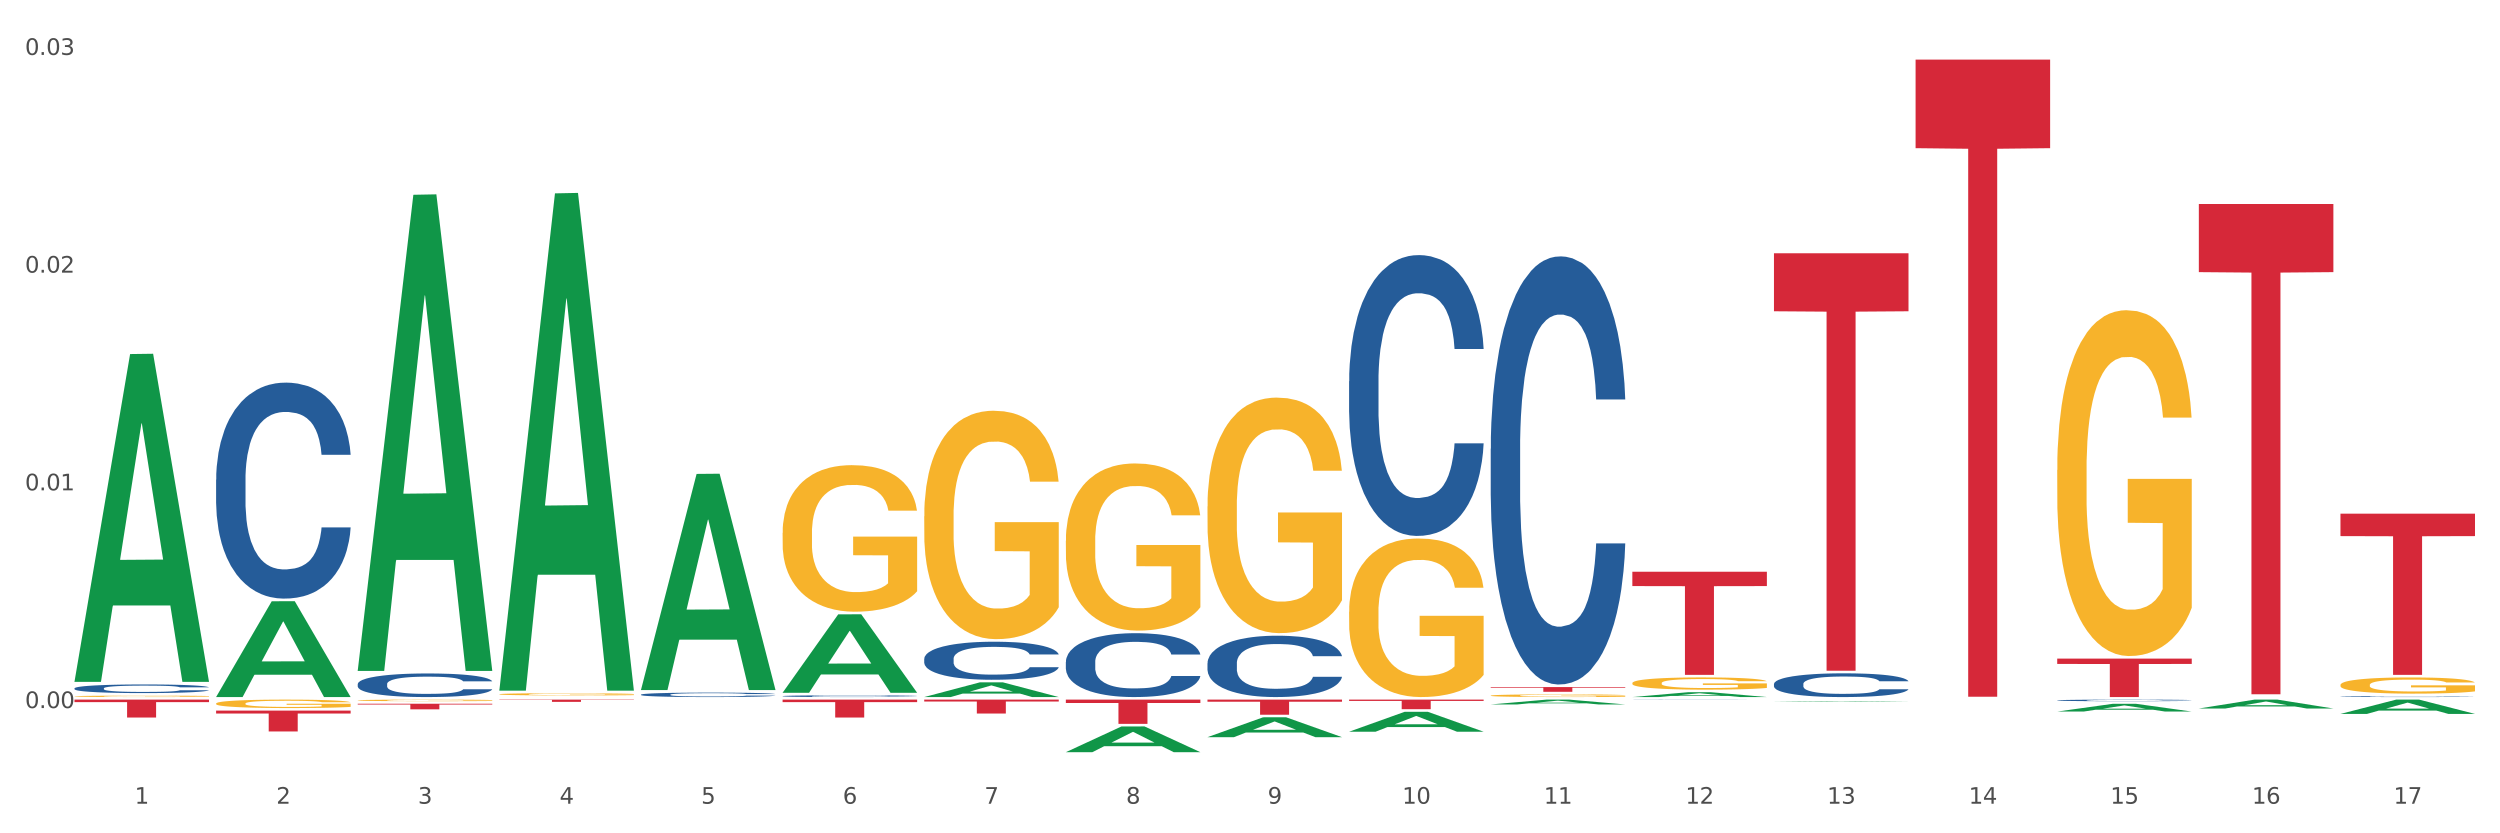
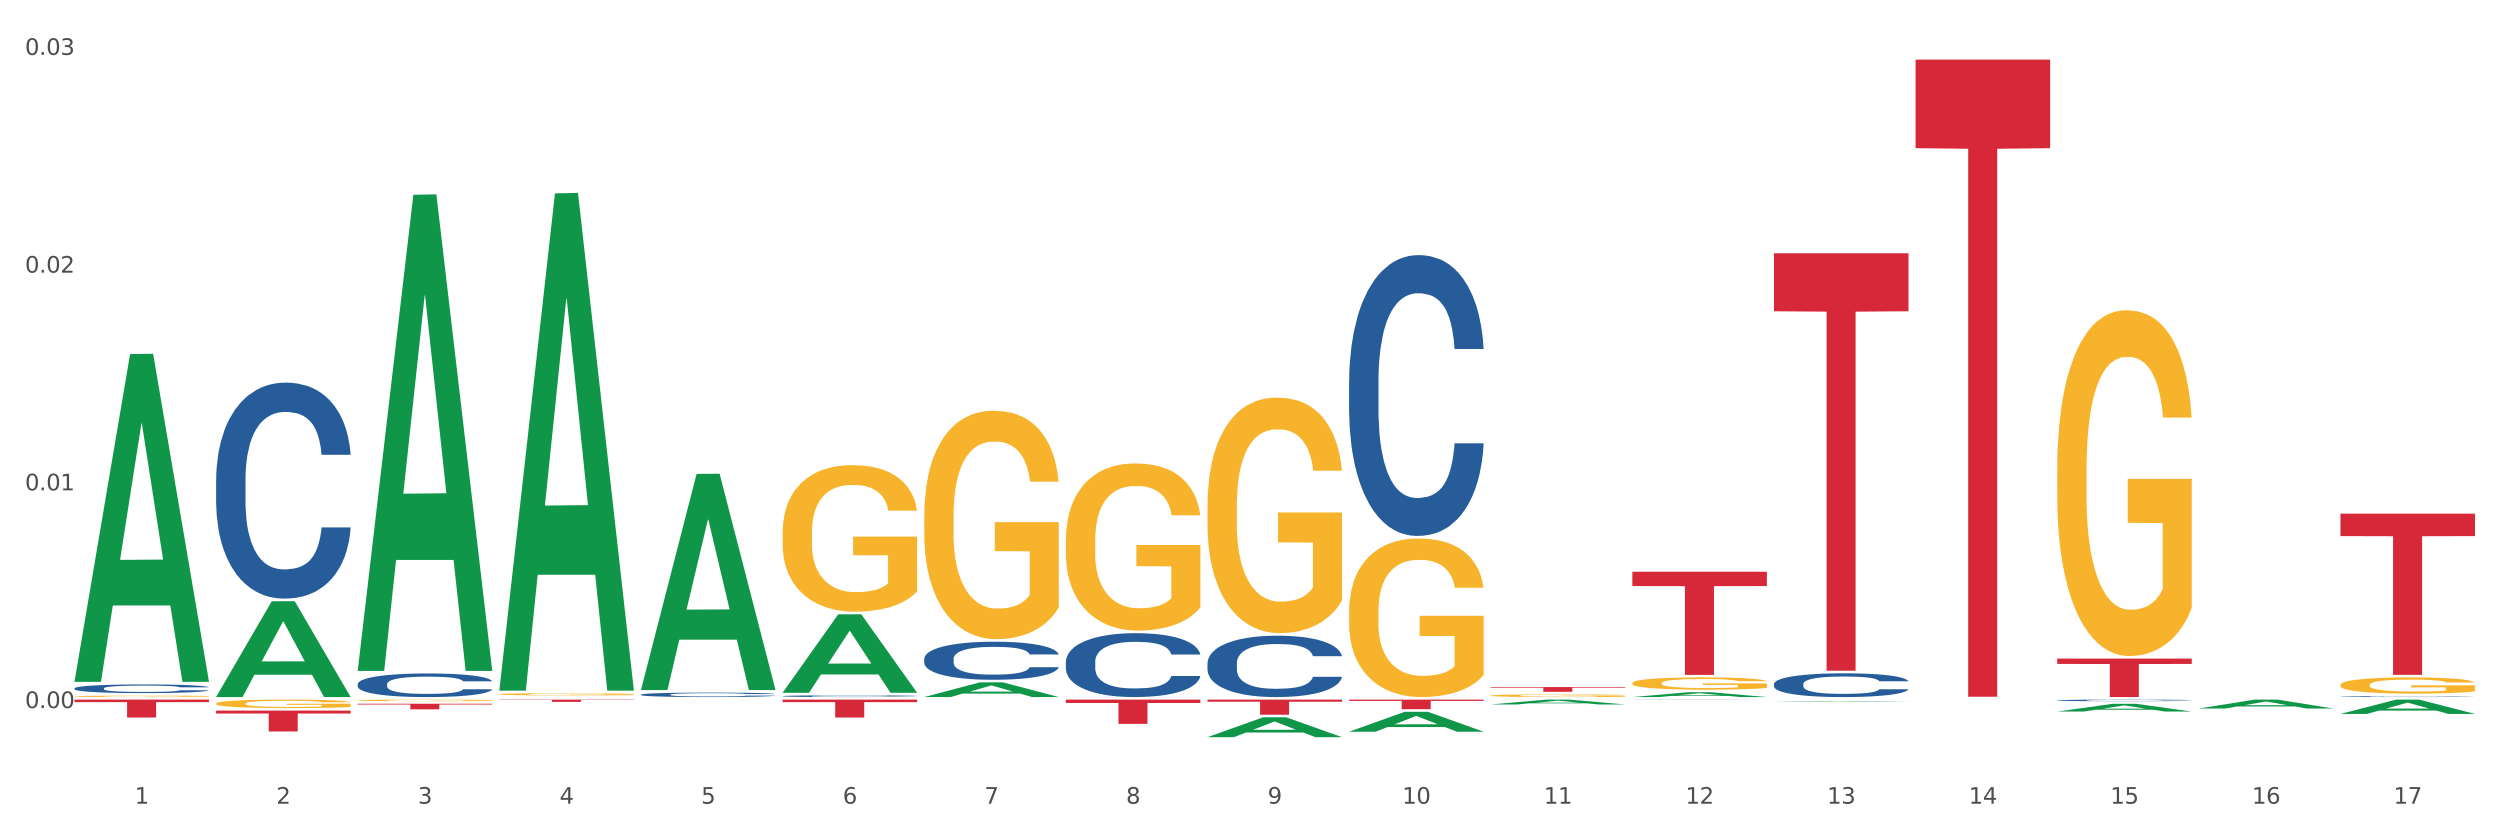
<svg xmlns="http://www.w3.org/2000/svg" xmlns:xlink="http://www.w3.org/1999/xlink" width="1080pt" height="360pt" viewBox="0 0 1080 360" version="1.1">
  <rect x="0" y="0" width="1080" height="360" fill="#333333" stroke="none" />
  <defs>
    <style type="text/css">*{stroke-linejoin: round; stroke-linecap: butt}</style>
  </defs>
  <g id="figure_1">
    <g id="patch_1">
      <path d="M 0 360  L 1080 360  L 1080 0  L 0 0  z " style="fill: #ffffff; stroke: #ffffff; stroke-linejoin: miter" />
    </g>
    <g id="axes_1">
      <g id="matplotlib.axis_1">
        <g id="xtick_1">
          <g id="text_1">
            <g style="fill: #4d4d4d" transform="translate(58.182 347.204) scale(0.096 -0.096)">
              <defs>
                <path id="DejaVuSans-31" d="M 794 531  L 1825 531  L 1825 4091  L 703 3866  L 703 4441  L 1819 4666  L 2450 4666  L 2450 531  L 3481 531  L 3481 0  L 794 0  L 794 531  z " transform="scale(0.016)" />
              </defs>
              <use xlink:href="#DejaVuSans-31" />
            </g>
          </g>
        </g>
        <g id="xtick_2">
          <g id="text_2">
            <g style="fill: #4d4d4d" transform="translate(119.364 347.204) scale(0.096 -0.096)">
              <defs>
                <path id="DejaVuSans-32" d="M 1228 531  L 3431 531  L 3431 0  L 469 0  L 469 531  Q 828 903 1448 1529  Q 2069 2156 2228 2338  Q 2531 2678 2651 2914  Q 2772 3150 2772 3378  Q 2772 3750 2511 3984  Q 2250 4219 1831 4219  Q 1534 4219 1204 4116  Q 875 4013 500 3803  L 500 4441  Q 881 4594 1212 4672  Q 1544 4750 1819 4750  Q 2544 4750 2975 4387  Q 3406 4025 3406 3419  Q 3406 3131 3298 2873  Q 3191 2616 2906 2266  Q 2828 2175 2409 1742  Q 1991 1309 1228 531  z " transform="scale(0.016)" />
              </defs>
              <use xlink:href="#DejaVuSans-32" />
            </g>
          </g>
        </g>
        <g id="xtick_3">
          <g id="text_3">
            <g style="fill: #4d4d4d" transform="translate(180.545 347.204) scale(0.096 -0.096)">
              <defs>
                <path id="DejaVuSans-33" d="M 2597 2516  Q 3050 2419 3304 2112  Q 3559 1806 3559 1356  Q 3559 666 3084 287  Q 2609 -91 1734 -91  Q 1441 -91 1130 -33  Q 819 25 488 141  L 488 750  Q 750 597 1062 519  Q 1375 441 1716 441  Q 2309 441 2620 675  Q 2931 909 2931 1356  Q 2931 1769 2642 2001  Q 2353 2234 1838 2234  L 1294 2234  L 1294 2753  L 1863 2753  Q 2328 2753 2575 2939  Q 2822 3125 2822 3475  Q 2822 3834 2567 4026  Q 2313 4219 1838 4219  Q 1578 4219 1281 4162  Q 984 4106 628 3988  L 628 4550  Q 988 4650 1302 4700  Q 1616 4750 1894 4750  Q 2613 4750 3031 4423  Q 3450 4097 3450 3541  Q 3450 3153 3228 2886  Q 3006 2619 2597 2516  z " transform="scale(0.016)" />
              </defs>
              <use xlink:href="#DejaVuSans-33" />
            </g>
          </g>
        </g>
        <g id="xtick_4">
          <g id="text_4">
            <g style="fill: #4d4d4d" transform="translate(241.726 347.204) scale(0.096 -0.096)">
              <defs>
                <path id="DejaVuSans-34" d="M 2419 4116  L 825 1625  L 2419 1625  L 2419 4116  z M 2253 4666  L 3047 4666  L 3047 1625  L 3713 1625  L 3713 1100  L 3047 1100  L 3047 0  L 2419 0  L 2419 1100  L 313 1100  L 313 1709  L 2253 4666  z " transform="scale(0.016)" />
              </defs>
              <use xlink:href="#DejaVuSans-34" />
            </g>
          </g>
        </g>
        <g id="xtick_5">
          <g id="text_5">
            <g style="fill: #4d4d4d" transform="translate(302.908 347.204) scale(0.096 -0.096)">
              <defs>
                <path id="DejaVuSans-35" d="M 691 4666  L 3169 4666  L 3169 4134  L 1269 4134  L 1269 2991  Q 1406 3038 1543 3061  Q 1681 3084 1819 3084  Q 2600 3084 3056 2656  Q 3513 2228 3513 1497  Q 3513 744 3044 326  Q 2575 -91 1722 -91  Q 1428 -91 1123 -41  Q 819 9 494 109  L 494 744  Q 775 591 1075 516  Q 1375 441 1709 441  Q 2250 441 2565 725  Q 2881 1009 2881 1497  Q 2881 1984 2565 2268  Q 2250 2553 1709 2553  Q 1456 2553 1204 2497  Q 953 2441 691 2322  L 691 4666  z " transform="scale(0.016)" />
              </defs>
              <use xlink:href="#DejaVuSans-35" />
            </g>
          </g>
        </g>
        <g id="xtick_6">
          <g id="text_6">
            <g style="fill: #4d4d4d" transform="translate(364.089 347.204) scale(0.096 -0.096)">
              <defs>
                <path id="DejaVuSans-36" d="M 2113 2584  Q 1688 2584 1439 2293  Q 1191 2003 1191 1497  Q 1191 994 1439 701  Q 1688 409 2113 409  Q 2538 409 2786 701  Q 3034 994 3034 1497  Q 3034 2003 2786 2293  Q 2538 2584 2113 2584  z M 3366 4563  L 3366 3988  Q 3128 4100 2886 4159  Q 2644 4219 2406 4219  Q 1781 4219 1451 3797  Q 1122 3375 1075 2522  Q 1259 2794 1537 2939  Q 1816 3084 2150 3084  Q 2853 3084 3261 2657  Q 3669 2231 3669 1497  Q 3669 778 3244 343  Q 2819 -91 2113 -91  Q 1303 -91 875 529  Q 447 1150 447 2328  Q 447 3434 972 4092  Q 1497 4750 2381 4750  Q 2619 4750 2861 4703  Q 3103 4656 3366 4563  z " transform="scale(0.016)" />
              </defs>
              <use xlink:href="#DejaVuSans-36" />
            </g>
          </g>
        </g>
        <g id="xtick_7">
          <g id="text_7">
            <g style="fill: #4d4d4d" transform="translate(425.271 347.204) scale(0.096 -0.096)">
              <defs>
                <path id="DejaVuSans-37" d="M 525 4666  L 3525 4666  L 3525 4397  L 1831 0  L 1172 0  L 2766 4134  L 525 4134  L 525 4666  z " transform="scale(0.016)" />
              </defs>
              <use xlink:href="#DejaVuSans-37" />
            </g>
          </g>
        </g>
        <g id="xtick_8">
          <g id="text_8">
            <g style="fill: #4d4d4d" transform="translate(486.452 347.204) scale(0.096 -0.096)">
              <defs>
                <path id="DejaVuSans-38" d="M 2034 2216  Q 1584 2216 1326 1975  Q 1069 1734 1069 1313  Q 1069 891 1326 650  Q 1584 409 2034 409  Q 2484 409 2743 651  Q 3003 894 3003 1313  Q 3003 1734 2745 1975  Q 2488 2216 2034 2216  z M 1403 2484  Q 997 2584 770 2862  Q 544 3141 544 3541  Q 544 4100 942 4425  Q 1341 4750 2034 4750  Q 2731 4750 3128 4425  Q 3525 4100 3525 3541  Q 3525 3141 3298 2862  Q 3072 2584 2669 2484  Q 3125 2378 3379 2068  Q 3634 1759 3634 1313  Q 3634 634 3220 271  Q 2806 -91 2034 -91  Q 1263 -91 848 271  Q 434 634 434 1313  Q 434 1759 690 2068  Q 947 2378 1403 2484  z M 1172 3481  Q 1172 3119 1398 2916  Q 1625 2713 2034 2713  Q 2441 2713 2670 2916  Q 2900 3119 2900 3481  Q 2900 3844 2670 4047  Q 2441 4250 2034 4250  Q 1625 4250 1398 4047  Q 1172 3844 1172 3481  z " transform="scale(0.016)" />
              </defs>
              <use xlink:href="#DejaVuSans-38" />
            </g>
          </g>
        </g>
        <g id="xtick_9">
          <g id="text_9">
            <g style="fill: #4d4d4d" transform="translate(547.634 347.204) scale(0.096 -0.096)">
              <defs>
                <path id="DejaVuSans-39" d="M 703 97  L 703 672  Q 941 559 1184 500  Q 1428 441 1663 441  Q 2288 441 2617 861  Q 2947 1281 2994 2138  Q 2813 1869 2534 1725  Q 2256 1581 1919 1581  Q 1219 1581 811 2004  Q 403 2428 403 3163  Q 403 3881 828 4315  Q 1253 4750 1959 4750  Q 2769 4750 3195 4129  Q 3622 3509 3622 2328  Q 3622 1225 3098 567  Q 2575 -91 1691 -91  Q 1453 -91 1209 -44  Q 966 3 703 97  z M 1959 2075  Q 2384 2075 2632 2365  Q 2881 2656 2881 3163  Q 2881 3666 2632 3958  Q 2384 4250 1959 4250  Q 1534 4250 1286 3958  Q 1038 3666 1038 3163  Q 1038 2656 1286 2365  Q 1534 2075 1959 2075  z " transform="scale(0.016)" />
              </defs>
              <use xlink:href="#DejaVuSans-39" />
            </g>
          </g>
        </g>
        <g id="xtick_10">
          <g id="text_10">
            <g style="fill: #4d4d4d" transform="translate(605.761 347.204) scale(0.096 -0.096)">
              <defs>
                <path id="DejaVuSans-30" d="M 2034 4250  Q 1547 4250 1301 3770  Q 1056 3291 1056 2328  Q 1056 1369 1301 889  Q 1547 409 2034 409  Q 2525 409 2770 889  Q 3016 1369 3016 2328  Q 3016 3291 2770 3770  Q 2525 4250 2034 4250  z M 2034 4750  Q 2819 4750 3233 4129  Q 3647 3509 3647 2328  Q 3647 1150 3233 529  Q 2819 -91 2034 -91  Q 1250 -91 836 529  Q 422 1150 422 2328  Q 422 3509 836 4129  Q 1250 4750 2034 4750  z " transform="scale(0.016)" />
              </defs>
              <use xlink:href="#DejaVuSans-31" />
              <use xlink:href="#DejaVuSans-30" transform="translate(63.623 0)" />
            </g>
          </g>
        </g>
        <g id="xtick_11">
          <g id="text_11">
            <g style="fill: #4d4d4d" transform="translate(666.942 347.204) scale(0.096 -0.096)">
              <use xlink:href="#DejaVuSans-31" />
              <use xlink:href="#DejaVuSans-31" transform="translate(63.623 0)" />
            </g>
          </g>
        </g>
        <g id="xtick_12">
          <g id="text_12">
            <g style="fill: #4d4d4d" transform="translate(728.124 347.204) scale(0.096 -0.096)">
              <use xlink:href="#DejaVuSans-31" />
              <use xlink:href="#DejaVuSans-32" transform="translate(63.623 0)" />
            </g>
          </g>
        </g>
        <g id="xtick_13">
          <g id="text_13">
            <g style="fill: #4d4d4d" transform="translate(789.305 347.204) scale(0.096 -0.096)">
              <use xlink:href="#DejaVuSans-31" />
              <use xlink:href="#DejaVuSans-33" transform="translate(63.623 0)" />
            </g>
          </g>
        </g>
        <g id="xtick_14">
          <g id="text_14">
            <g style="fill: #4d4d4d" transform="translate(850.487 347.204) scale(0.096 -0.096)">
              <use xlink:href="#DejaVuSans-31" />
              <use xlink:href="#DejaVuSans-34" transform="translate(63.623 0)" />
            </g>
          </g>
        </g>
        <g id="xtick_15">
          <g id="text_15">
            <g style="fill: #4d4d4d" transform="translate(911.668 347.204) scale(0.096 -0.096)">
              <use xlink:href="#DejaVuSans-31" />
              <use xlink:href="#DejaVuSans-35" transform="translate(63.623 0)" />
            </g>
          </g>
        </g>
        <g id="xtick_16">
          <g id="text_16">
            <g style="fill: #4d4d4d" transform="translate(972.849 347.204) scale(0.096 -0.096)">
              <use xlink:href="#DejaVuSans-31" />
              <use xlink:href="#DejaVuSans-36" transform="translate(63.623 0)" />
            </g>
          </g>
        </g>
        <g id="xtick_17">
          <g id="text_17">
            <g style="fill: #4d4d4d" transform="translate(1034.031 347.204) scale(0.096 -0.096)">
              <use xlink:href="#DejaVuSans-31" />
              <use xlink:href="#DejaVuSans-37" transform="translate(63.623 0)" />
            </g>
          </g>
        </g>
        <g id="xtick_18" />
        <g id="xtick_19" />
        <g id="xtick_20" />
        <g id="xtick_21" />
        <g id="xtick_22" />
        <g id="xtick_23" />
        <g id="xtick_24" />
        <g id="xtick_25" />
        <g id="xtick_26" />
        <g id="xtick_27" />
        <g id="xtick_28" />
        <g id="xtick_29" />
        <g id="xtick_30" />
        <g id="xtick_31" />
        <g id="xtick_32" />
        <g id="xtick_33" />
      </g>
      <g id="matplotlib.axis_2">
        <g id="ytick_1">
          <g id="text_18">
            <g style="fill: #4d4d4d" transform="translate(10.8 305.884) scale(0.096 -0.096)">
              <defs>
                <path id="DejaVuSans-2e" d="M 684 794  L 1344 794  L 1344 0  L 684 0  L 684 794  z " transform="scale(0.016)" />
              </defs>
              <use xlink:href="#DejaVuSans-30" />
              <use xlink:href="#DejaVuSans-2e" transform="translate(63.623 0)" />
              <use xlink:href="#DejaVuSans-30" transform="translate(95.41 0)" />
              <use xlink:href="#DejaVuSans-30" transform="translate(159.033 0)" />
            </g>
          </g>
        </g>
        <g id="ytick_2">
          <g id="text_19">
            <g style="fill: #4d4d4d" transform="translate(10.8 211.831) scale(0.096 -0.096)">
              <use xlink:href="#DejaVuSans-30" />
              <use xlink:href="#DejaVuSans-2e" transform="translate(63.623 0)" />
              <use xlink:href="#DejaVuSans-30" transform="translate(95.41 0)" />
              <use xlink:href="#DejaVuSans-31" transform="translate(159.033 0)" />
            </g>
          </g>
        </g>
        <g id="ytick_3">
          <g id="text_20">
            <g style="fill: #4d4d4d" transform="translate(10.8 117.779) scale(0.096 -0.096)">
              <use xlink:href="#DejaVuSans-30" />
              <use xlink:href="#DejaVuSans-2e" transform="translate(63.623 0)" />
              <use xlink:href="#DejaVuSans-30" transform="translate(95.41 0)" />
              <use xlink:href="#DejaVuSans-32" transform="translate(159.033 0)" />
            </g>
          </g>
        </g>
        <g id="ytick_4">
          <g id="text_21">
            <g style="fill: #4d4d4d" transform="translate(10.8 23.727) scale(0.096 -0.096)">
              <use xlink:href="#DejaVuSans-30" />
              <use xlink:href="#DejaVuSans-2e" transform="translate(63.623 0)" />
              <use xlink:href="#DejaVuSans-30" transform="translate(95.41 0)" />
              <use xlink:href="#DejaVuSans-33" transform="translate(159.033 0)" />
            </g>
          </g>
        </g>
        <g id="ytick_5" />
        <g id="ytick_6" />
        <g id="ytick_7" />
      </g>
      <g id="PolyCollection_1">
        <path d="M 32.175 294.31  L 32.235 294.177  L 56.203 152.953  L 66.15 152.82  L 90.297 294.576  L 78.793 294.576  L 73.58 261.566  L 48.833 261.566  L 48.653 262.099  L 43.62 294.576  L 32.175 294.576  L 32.175 294.31  L 51.949 241.867  L 70.464 241.734  L 61.296 183.035  L 61.176 182.769  L 61.056 183.168  L 51.889 241.734  L 51.949 241.867  L 32.175 294.31  z " clip-path="url(#p28a66929ff)" style="fill: #109648" />
-         <path d="M 949.896 88.129  L 1008.019 88.129  L 1008.019 117.559  L 985.155 117.758  L 985.155 299.909  L 972.622 299.909  L 972.622 117.758  L 949.896 117.559  L 949.896 88.328  L 949.896 88.129  z " clip-path="url(#p28a66929ff)" style="fill: #d62839" />
        <path d="M 888.715 284.519  L 946.837 284.519  L 946.837 286.827  L 923.974 286.843  L 923.974 301.131  L 911.44 301.131  L 911.44 286.843  L 888.715 286.827  L 888.715 284.535  L 888.715 284.519  z " clip-path="url(#p28a66929ff)" style="fill: #d62839" />
        <path d="M 827.533 25.759  L 885.656 25.759  L 885.656 64.009  L 862.792 64.268  L 862.792 301.003  L 850.259 301.003  L 850.259 64.268  L 827.533 64.009  L 827.533 26.018  L 827.533 25.759  z " clip-path="url(#p28a66929ff)" style="fill: #d62839" />
        <path d="M 766.352 109.401  L 824.474 109.401  L 824.474 134.466  L 801.611 134.636  L 801.611 289.768  L 789.078 289.768  L 789.078 134.636  L 766.352 134.466  L 766.352 109.571  L 766.352 109.401  z " clip-path="url(#p28a66929ff)" style="fill: #d62839" />
        <path d="M 705.171 246.995  L 763.293 246.995  L 763.293 253.185  L 740.43 253.227  L 740.43 291.539  L 727.896 291.539  L 727.896 253.227  L 705.171 253.185  L 705.171 247.037  L 705.171 246.995  z " clip-path="url(#p28a66929ff)" style="fill: #d62839" />
        <path d="M 643.989 296.822  L 702.112 296.822  L 702.112 297.106  L 679.248 297.108  L 679.248 298.867  L 666.715 298.867  L 666.715 297.108  L 643.989 297.106  L 643.989 296.824  L 643.989 296.822  z " clip-path="url(#p28a66929ff)" style="fill: #d62839" />
        <path d="M 582.808 302.237  L 640.93 302.237  L 640.93 302.812  L 618.067 302.816  L 618.067 306.378  L 605.533 306.378  L 605.533 302.816  L 582.808 302.812  L 582.808 302.24  L 582.808 302.237  z " clip-path="url(#p28a66929ff)" style="fill: #d62839" />
        <path d="M 521.626 302.237  L 579.749 302.237  L 579.749 303.143  L 556.885 303.149  L 556.885 308.76  L 544.352 308.76  L 544.352 303.149  L 521.626 303.143  L 521.626 302.243  L 521.626 302.237  z " clip-path="url(#p28a66929ff)" style="fill: #d62839" />
        <path d="M 460.445 302.237  L 518.567 302.237  L 518.567 303.692  L 495.704 303.702  L 495.704 312.712  L 483.17 312.712  L 483.17 303.702  L 460.445 303.692  L 460.445 302.246  L 460.445 302.237  z " clip-path="url(#p28a66929ff)" style="fill: #d62839" />
-         <path d="M 399.263 302.237  L 457.386 302.237  L 457.386 303.071  L 434.523 303.077  L 434.523 308.241  L 421.989 308.241  L 421.989 303.077  L 399.263 303.071  L 399.263 302.242  L 399.263 302.237  z " clip-path="url(#p28a66929ff)" style="fill: #d62839" />
        <path d="M 338.082 302.237  L 396.204 302.237  L 396.204 303.311  L 373.341 303.318  L 373.341 309.967  L 360.808 309.967  L 360.808 303.318  L 338.082 303.311  L 338.082 302.244  L 338.082 302.237  z " clip-path="url(#p28a66929ff)" style="fill: #d62839" />
        <path d="M 215.719 302.237  L 273.842 302.237  L 273.842 302.371  L 250.978 302.372  L 250.978 303.208  L 238.445 303.208  L 238.445 302.372  L 215.719 302.371  L 215.719 302.237  L 215.719 302.237  z " clip-path="url(#p28a66929ff)" style="fill: #d62839" />
        <path d="M 1011.078 300.926  L 1011.146 300.925  L 1011.146 300.916  L 1011.352 300.903  L 1012.108 300.879  L 1013.07 300.861  L 1014.719 300.84  L 1015.612 300.831  L 1016.78 300.822  L 1019.185 300.806  L 1021.933 300.792  L 1023.856 300.785  L 1025.299 300.78  L 1028.528 300.771  L 1030.383 300.768  L 1032.307 300.764  L 1033.956 300.762  L 1036.704 300.76  L 1038.902 300.759  L 1041.444 300.759  L 1043.574 300.759  L 1046.391 300.76  L 1050.513 300.764  L 1052.093 300.767  L 1054.223 300.771  L 1056.421 300.776  L 1058.208 300.782  L 1060.269 300.79  L 1062.398 300.8  L 1064.46 300.813  L 1065.902 300.825  L 1067.07 300.837  L 1068.101 300.852  L 1068.856 300.869  L 1069.2 300.883  L 1056.627 300.883  L 1056.284 300.87  L 1055.597 300.857  L 1054.91 300.848  L 1054.154 300.84  L 1052.986 300.832  L 1051.956 300.826  L 1050.238 300.82  L 1048.658 300.816  L 1047.353 300.813  L 1045.772 300.811  L 1042.406 300.809  L 1040.001 300.809  L 1038.49 300.81  L 1036.635 300.812  L 1035.055 300.814  L 1033.2 300.818  L 1031.757 300.823  L 1030.314 300.828  L 1029.49 300.832  L 1028.253 300.84  L 1027.429 300.846  L 1026.33 300.857  L 1025.711 300.864  L 1024.612 300.883  L 1024.131 300.898  L 1023.925 300.907  L 1023.788 300.918  L 1023.788 300.971  L 1024.2 300.995  L 1024.543 301.005  L 1025.093 301.017  L 1026.124 301.032  L 1027.635 301.046  L 1029.215 301.057  L 1030.52 301.063  L 1031.757 301.068  L 1032.994 301.072  L 1034.505 301.075  L 1035.742 301.077  L 1037.597 301.079  L 1039.795 301.08  L 1041.513 301.08  L 1045.017 301.079  L 1046.597 301.077  L 1048.108 301.075  L 1049.757 301.071  L 1051.063 301.067  L 1051.818 301.064  L 1053.055 301.057  L 1054.017 301.05  L 1054.841 301.043  L 1055.391 301.036  L 1056.009 301.026  L 1056.49 301.014  L 1056.627 301.008  L 1069.2 301.008  L 1068.925 301.02  L 1068.444 301.032  L 1067.482 301.048  L 1066.727 301.057  L 1065.559 301.068  L 1064.322 301.078  L 1062.605 301.088  L 1061.024 301.096  L 1059.376 301.103  L 1057.589 301.109  L 1054.36 301.118  L 1053.192 301.12  L 1050.719 301.124  L 1048.795 301.127  L 1045.979 301.129  L 1043.093 301.13  L 1040.07 301.131  L 1037.391 301.13  L 1034.437 301.128  L 1032.582 301.126  L 1030.52 301.123  L 1028.116 301.118  L 1025.849 301.112  L 1023.719 301.105  L 1021.727 301.098  L 1019.872 301.089  L 1017.467 301.074  L 1015.681 301.06  L 1014.375 301.047  L 1013.482 301.036  L 1012.589 301.021  L 1012.108 301.011  L 1011.352 300.988  L 1011.078 300.966  L 1011.078 300.926  z " clip-path="url(#p28a66929ff)" style="fill: #255c99" />
        <path d="M 888.715 302.548  L 888.784 302.548  L 888.784 302.53  L 888.99 302.506  L 889.745 302.462  L 890.707 302.428  L 892.356 302.389  L 893.249 302.372  L 894.417 302.354  L 896.822 302.324  L 899.57 302.299  L 901.493 302.285  L 902.936 302.276  L 906.165 302.26  L 908.02 302.253  L 909.944 302.247  L 911.593 302.243  L 914.341 302.239  L 916.539 302.237  L 919.081 302.237  L 921.211 302.237  L 924.028 302.24  L 928.15 302.247  L 929.73 302.252  L 931.86 302.259  L 934.058 302.269  L 935.845 302.28  L 937.906 302.294  L 940.036 302.313  L 942.097 302.337  L 943.539 302.359  L 944.707 302.383  L 945.738 302.411  L 946.494 302.443  L 946.837 302.468  L 934.265 302.468  L 933.921 302.445  L 933.234 302.42  L 932.547 302.403  L 931.791 302.389  L 930.623 302.373  L 929.593 302.363  L 927.875 302.351  L 926.295 302.343  L 924.99 302.339  L 923.41 302.335  L 920.043 302.331  L 917.639 302.331  L 916.127 302.332  L 914.272 302.335  L 912.692 302.34  L 910.837 302.347  L 909.394 302.356  L 907.952 302.366  L 907.127 302.374  L 905.89 302.388  L 905.066 302.399  L 903.967 302.419  L 903.348 302.433  L 902.249 302.469  L 901.768 302.496  L 901.562 302.514  L 901.425 302.534  L 901.425 302.633  L 901.837 302.678  L 902.181 302.697  L 902.73 302.718  L 903.761 302.746  L 905.272 302.773  L 906.852 302.793  L 908.158 302.805  L 909.394 302.814  L 910.631 302.821  L 912.142 302.827  L 913.379 302.831  L 915.234 302.835  L 917.432 302.837  L 919.15 302.837  L 922.654 302.834  L 924.234 302.83  L 925.745 302.826  L 927.394 302.819  L 928.7 302.811  L 929.455 302.806  L 930.692 302.794  L 931.654 302.781  L 932.478 302.766  L 933.028 302.754  L 933.646 302.735  L 934.127 302.713  L 934.265 302.702  L 946.837 302.702  L 946.562 302.725  L 946.081 302.747  L 945.12 302.777  L 944.364 302.794  L 943.196 302.815  L 941.959 302.832  L 940.242 302.852  L 938.662 302.867  L 937.013 302.879  L 935.226 302.891  L 931.997 302.906  L 930.829 302.911  L 928.356 302.919  L 926.433 302.923  L 923.616 302.927  L 920.73 302.93  L 917.707 302.931  L 915.028 302.929  L 912.074 302.925  L 910.219 302.922  L 908.158 302.916  L 905.753 302.907  L 903.486 302.896  L 901.356 302.884  L 899.364 302.869  L 897.509 302.853  L 895.104 302.825  L 893.318 302.799  L 892.013 302.774  L 891.119 302.753  L 890.226 302.726  L 889.745 302.708  L 888.99 302.664  L 888.715 302.623  L 888.715 302.548  z " clip-path="url(#p28a66929ff)" style="fill: #255c99" />
        <path d="M 766.352 295.482  L 766.421 295.473  L 766.421 295.211  L 766.627 294.855  L 767.383 294.199  L 768.344 293.703  L 769.993 293.122  L 770.886 292.878  L 772.054 292.607  L 774.459 292.166  L 777.207 291.792  L 779.131 291.586  L 780.573 291.455  L 783.802 291.22  L 785.657 291.117  L 787.581 291.033  L 789.23 290.977  L 791.978 290.911  L 794.177 290.883  L 796.719 290.874  L 798.848 290.883  L 801.665 290.921  L 805.787 291.033  L 807.367 291.099  L 809.497 291.211  L 811.696 291.361  L 813.482 291.511  L 815.543 291.726  L 817.673 292.007  L 819.734 292.363  L 821.177 292.691  L 822.345 293.038  L 823.375 293.459  L 824.131 293.918  L 824.474 294.302  L 811.902 294.302  L 811.558 293.956  L 810.871 293.581  L 810.184 293.328  L 809.428 293.122  L 808.261 292.888  L 807.23 292.738  L 805.512 292.56  L 803.932 292.447  L 802.627 292.382  L 801.047 292.326  L 797.68 292.269  L 795.276 292.269  L 793.764 292.288  L 791.909 292.335  L 790.329 292.401  L 788.474 292.513  L 787.031 292.635  L 785.589 292.794  L 784.764 292.906  L 783.528 293.113  L 782.703 293.281  L 781.604 293.571  L 780.986 293.778  L 779.886 294.311  L 779.405 294.705  L 779.199 294.977  L 779.062 295.276  L 779.062 296.738  L 779.474 297.393  L 779.818 297.674  L 780.367 297.993  L 781.398 298.405  L 782.909 298.808  L 784.489 299.098  L 785.795 299.276  L 787.031 299.407  L 788.268 299.51  L 789.78 299.604  L 791.016 299.66  L 792.871 299.716  L 795.07 299.744  L 796.787 299.744  L 800.291 299.697  L 801.871 299.651  L 803.383 299.585  L 805.032 299.482  L 806.337 299.37  L 807.093 299.285  L 808.329 299.107  L 809.291 298.92  L 810.116 298.705  L 810.665 298.517  L 811.283 298.236  L 811.764 297.918  L 811.902 297.749  L 824.474 297.749  L 824.2 298.086  L 823.719 298.414  L 822.757 298.854  L 822.001 299.107  L 820.833 299.416  L 819.596 299.679  L 817.879 299.969  L 816.299 300.185  L 814.65 300.372  L 812.864 300.54  L 809.635 300.775  L 808.467 300.84  L 805.993 300.953  L 804.07 301.018  L 801.253 301.084  L 798.367 301.121  L 795.344 301.131  L 792.665 301.112  L 789.711 301.056  L 787.856 300.999  L 785.795 300.915  L 783.39 300.784  L 781.123 300.625  L 778.993 300.437  L 777.001 300.222  L 775.146 299.978  L 772.741 299.576  L 770.955 299.182  L 769.65 298.817  L 768.757 298.508  L 767.863 298.114  L 767.383 297.843  L 766.627 297.187  L 766.352 296.578  L 766.352 295.482  z " clip-path="url(#p28a66929ff)" style="fill: #255c99" />
        <path d="M 705.171 302.281  L 705.239 302.281  L 705.239 302.279  L 705.445 302.275  L 706.201 302.269  L 707.163 302.264  L 708.812 302.258  L 709.705 302.256  L 710.873 302.253  L 713.277 302.249  L 716.026 302.245  L 717.949 302.243  L 719.392 302.242  L 722.621 302.24  L 724.476 302.239  L 726.4 302.238  L 728.049 302.238  L 730.797 302.237  L 732.995 302.237  L 735.537 302.237  L 737.667 302.237  L 740.484 302.237  L 744.606 302.238  L 746.186 302.239  L 748.316 302.24  L 750.514 302.241  L 752.301 302.243  L 754.362 302.245  L 756.491 302.247  L 758.552 302.251  L 759.995 302.254  L 761.163 302.257  L 762.194 302.262  L 762.949 302.266  L 763.293 302.27  L 750.72 302.27  L 750.377 302.266  L 749.69 302.263  L 749.003 302.26  L 748.247 302.258  L 747.079 302.256  L 746.049 302.255  L 744.331 302.253  L 742.751 302.252  L 741.446 302.251  L 739.865 302.251  L 736.499 302.25  L 734.094 302.25  L 732.583 302.25  L 730.728 302.251  L 729.148 302.251  L 727.293 302.252  L 725.85 302.254  L 724.407 302.255  L 723.583 302.256  L 722.346 302.258  L 721.522 302.26  L 720.423 302.263  L 719.804 302.265  L 718.705 302.27  L 718.224 302.274  L 718.018 302.276  L 717.881 302.279  L 717.881 302.293  L 718.293 302.3  L 718.636 302.302  L 719.186 302.306  L 720.216 302.31  L 721.728 302.313  L 723.308 302.316  L 724.613 302.318  L 725.85 302.319  L 727.087 302.32  L 728.598 302.321  L 729.835 302.322  L 731.69 302.322  L 733.888 302.322  L 735.606 302.322  L 739.11 302.322  L 740.69 302.322  L 742.201 302.321  L 743.85 302.32  L 745.155 302.319  L 745.911 302.318  L 747.148 302.316  L 748.11 302.314  L 748.934 302.312  L 749.484 302.311  L 750.102 302.308  L 750.583 302.305  L 750.72 302.303  L 763.293 302.303  L 763.018 302.306  L 762.537 302.31  L 761.575 302.314  L 760.82 302.316  L 759.652 302.319  L 758.415 302.322  L 756.697 302.325  L 755.117 302.327  L 753.468 302.329  L 751.682 302.33  L 748.453 302.332  L 747.285 302.333  L 744.812 302.334  L 742.888 302.335  L 740.071 302.335  L 737.186 302.336  L 734.163 302.336  L 731.484 302.336  L 728.529 302.335  L 726.674 302.335  L 724.613 302.334  L 722.209 302.333  L 719.942 302.331  L 717.812 302.329  L 715.819 302.327  L 713.965 302.325  L 711.56 302.321  L 709.774 302.317  L 708.468 302.313  L 707.575 302.31  L 706.682 302.307  L 706.201 302.304  L 705.445 302.298  L 705.171 302.292  L 705.171 302.281  z " clip-path="url(#p28a66929ff)" style="fill: #255c99" />
-         <path d="M 643.989 193.861  L 644.058 193.692  L 644.058 188.962  L 644.264 182.544  L 645.02 170.72  L 645.982 161.767  L 647.63 151.294  L 648.524 146.903  L 649.691 142.004  L 652.096 134.065  L 654.844 127.309  L 656.768 123.592  L 658.211 121.228  L 661.44 117.005  L 663.295 115.147  L 665.218 113.626  L 666.867 112.613  L 669.615 111.431  L 671.814 110.924  L 674.356 110.755  L 676.485 110.924  L 679.302 111.599  L 683.424 113.626  L 685.005 114.809  L 687.134 116.836  L 689.333 119.538  L 691.119 122.241  L 693.18 126.126  L 695.31 131.194  L 697.371 137.612  L 698.814 143.524  L 699.982 149.774  L 701.012 157.375  L 701.768 165.652  L 702.112 172.578  L 689.539 172.578  L 689.195 166.328  L 688.508 159.571  L 687.821 155.011  L 687.066 151.294  L 685.898 147.072  L 684.867 144.369  L 683.15 141.16  L 681.569 139.133  L 680.264 137.95  L 678.684 136.937  L 675.318 135.923  L 672.913 135.923  L 671.401 136.261  L 669.547 137.106  L 667.966 138.288  L 666.111 140.315  L 664.669 142.511  L 663.226 145.382  L 662.401 147.409  L 661.165 151.125  L 660.34 154.166  L 659.241 159.402  L 658.623 163.118  L 657.524 172.747  L 657.043 179.841  L 656.837 184.739  L 656.699 190.145  L 656.699 216.495  L 657.111 228.319  L 657.455 233.387  L 658.004 239.13  L 659.035 246.562  L 660.546 253.826  L 662.127 259.062  L 663.432 262.271  L 664.669 264.636  L 665.905 266.494  L 667.417 268.183  L 668.653 269.197  L 670.508 270.21  L 672.707 270.717  L 674.424 270.717  L 677.928 269.872  L 679.508 269.028  L 681.02 267.845  L 682.669 265.987  L 683.974 263.96  L 684.73 262.44  L 685.966 259.231  L 686.928 255.853  L 687.753 251.968  L 688.302 248.589  L 688.921 243.522  L 689.402 237.779  L 689.539 234.738  L 702.112 234.738  L 701.837 240.819  L 701.356 246.731  L 700.394 254.67  L 699.638 259.231  L 698.47 264.805  L 697.234 269.535  L 695.516 274.771  L 693.936 278.656  L 692.287 282.034  L 690.501 285.075  L 687.272 289.298  L 686.104 290.48  L 683.631 292.507  L 681.707 293.689  L 678.89 294.872  L 676.005 295.547  L 672.982 295.716  L 670.302 295.379  L 667.348 294.365  L 665.493 293.352  L 663.432 291.831  L 661.027 289.467  L 658.76 286.595  L 656.63 283.217  L 654.638 279.332  L 652.783 274.94  L 650.378 267.677  L 648.592 260.582  L 647.287 253.994  L 646.394 248.42  L 645.501 241.326  L 645.02 236.427  L 644.264 224.603  L 643.989 213.624  L 643.989 193.861  z " clip-path="url(#p28a66929ff)" style="fill: #255c99" />
        <path d="M 582.808 164.715  L 582.876 164.604  L 582.876 161.501  L 583.083 157.291  L 583.838 149.535  L 584.8 143.662  L 586.449 136.793  L 587.342 133.912  L 588.51 130.699  L 590.915 125.491  L 593.663 121.059  L 595.586 118.622  L 597.029 117.07  L 600.258 114.3  L 602.113 113.082  L 604.037 112.084  L 605.686 111.42  L 608.434 110.644  L 610.632 110.312  L 613.174 110.201  L 615.304 110.312  L 618.121 110.755  L 622.243 112.084  L 623.823 112.86  L 625.953 114.19  L 628.151 115.962  L 629.938 117.735  L 631.999 120.284  L 634.129 123.608  L 636.19 127.818  L 637.632 131.696  L 638.8 135.796  L 639.831 140.782  L 640.587 146.211  L 640.93 150.754  L 628.358 150.754  L 628.014 146.654  L 627.327 142.222  L 626.64 139.23  L 625.884 136.793  L 624.716 134.023  L 623.686 132.25  L 621.968 130.145  L 620.388 128.815  L 619.083 128.04  L 617.503 127.375  L 614.136 126.71  L 611.732 126.71  L 610.22 126.932  L 608.365 127.486  L 606.785 128.261  L 604.93 129.591  L 603.487 131.031  L 602.044 132.915  L 601.22 134.244  L 599.983 136.682  L 599.159 138.676  L 598.06 142.111  L 597.441 144.549  L 596.342 150.864  L 595.861 155.518  L 595.655 158.731  L 595.518 162.277  L 595.518 179.562  L 595.93 187.318  L 596.273 190.642  L 596.823 194.409  L 597.854 199.284  L 599.365 204.049  L 600.945 207.483  L 602.251 209.589  L 603.487 211.14  L 604.724 212.359  L 606.235 213.467  L 607.472 214.131  L 609.327 214.796  L 611.525 215.129  L 613.243 215.129  L 616.747 214.575  L 618.327 214.021  L 619.838 213.245  L 621.487 212.026  L 622.793 210.697  L 623.548 209.699  L 624.785 207.594  L 625.747 205.378  L 626.571 202.83  L 627.121 200.614  L 627.739 197.29  L 628.22 193.523  L 628.358 191.528  L 640.93 191.528  L 640.655 195.517  L 640.174 199.395  L 639.213 204.603  L 638.457 207.594  L 637.289 211.251  L 636.052 214.353  L 634.335 217.788  L 632.754 220.336  L 631.106 222.552  L 629.319 224.547  L 626.09 227.317  L 624.922 228.092  L 622.449 229.422  L 620.525 230.198  L 617.709 230.973  L 614.823 231.416  L 611.8 231.527  L 609.121 231.306  L 606.167 230.641  L 604.312 229.976  L 602.251 228.979  L 599.846 227.428  L 597.579 225.544  L 595.449 223.328  L 593.457 220.78  L 591.602 217.899  L 589.197 213.134  L 587.411 208.481  L 586.105 204.159  L 585.212 200.503  L 584.319 195.849  L 583.838 192.636  L 583.083 184.88  L 582.808 177.678  L 582.808 164.715  z " clip-path="url(#p28a66929ff)" style="fill: #255c99" />
        <path d="M 521.626 286.533  L 521.695 286.508  L 521.695 285.831  L 521.901 284.911  L 522.657 283.216  L 523.619 281.933  L 525.268 280.432  L 526.161 279.803  L 527.329 279.1  L 529.733 277.963  L 532.481 276.994  L 534.405 276.462  L 535.848 276.123  L 539.077 275.518  L 540.932 275.251  L 542.855 275.033  L 544.504 274.888  L 547.252 274.719  L 549.451 274.646  L 551.993 274.622  L 554.123 274.646  L 556.939 274.743  L 561.062 275.033  L 562.642 275.203  L 564.772 275.493  L 566.97 275.881  L 568.756 276.268  L 570.817 276.825  L 572.947 277.551  L 575.008 278.471  L 576.451 279.318  L 577.619 280.214  L 578.649 281.303  L 579.405 282.49  L 579.749 283.482  L 567.176 283.482  L 566.833 282.587  L 566.146 281.618  L 565.459 280.965  L 564.703 280.432  L 563.535 279.827  L 562.504 279.439  L 560.787 278.979  L 559.207 278.689  L 557.901 278.519  L 556.321 278.374  L 552.955 278.229  L 550.55 278.229  L 549.039 278.277  L 547.184 278.398  L 545.604 278.568  L 543.749 278.858  L 542.306 279.173  L 540.863 279.585  L 540.039 279.875  L 538.802 280.408  L 537.978 280.844  L 536.878 281.594  L 536.26 282.127  L 535.161 283.506  L 534.68 284.523  L 534.474 285.225  L 534.336 286  L 534.336 289.777  L 534.749 291.471  L 535.092 292.198  L 535.642 293.021  L 536.672 294.086  L 538.184 295.127  L 539.764 295.877  L 541.069 296.337  L 542.306 296.676  L 543.542 296.942  L 545.054 297.185  L 546.291 297.33  L 548.146 297.475  L 550.344 297.548  L 552.062 297.548  L 555.565 297.427  L 557.146 297.306  L 558.657 297.136  L 560.306 296.87  L 561.611 296.579  L 562.367 296.361  L 563.604 295.901  L 564.565 295.417  L 565.39 294.86  L 565.939 294.376  L 566.558 293.65  L 567.039 292.827  L 567.176 292.391  L 579.749 292.391  L 579.474 293.263  L 578.993 294.11  L 578.031 295.248  L 577.275 295.901  L 576.107 296.7  L 574.871 297.378  L 573.153 298.129  L 571.573 298.685  L 569.924 299.17  L 568.138 299.605  L 564.909 300.211  L 563.741 300.38  L 561.268 300.671  L 559.344 300.84  L 556.527 301.01  L 553.642 301.106  L 550.619 301.131  L 547.939 301.082  L 544.985 300.937  L 543.13 300.792  L 541.069 300.574  L 538.665 300.235  L 536.397 299.823  L 534.268 299.339  L 532.275 298.782  L 530.42 298.153  L 528.016 297.112  L 526.229 296.095  L 524.924 295.151  L 524.031 294.352  L 523.138 293.335  L 522.657 292.633  L 521.901 290.939  L 521.626 289.365  L 521.626 286.533  z " clip-path="url(#p28a66929ff)" style="fill: #255c99" />
        <path d="M 460.445 285.935  L 460.514 285.909  L 460.514 285.204  L 460.72 284.246  L 461.475 282.482  L 462.437 281.146  L 464.086 279.584  L 464.979 278.929  L 466.147 278.198  L 468.552 277.014  L 471.3 276.006  L 473.224 275.451  L 474.666 275.098  L 477.895 274.468  L 479.75 274.191  L 481.674 273.964  L 483.323 273.813  L 486.071 273.637  L 488.269 273.561  L 490.811 273.536  L 492.941 273.561  L 495.758 273.662  L 499.88 273.964  L 501.46 274.141  L 503.59 274.443  L 505.789 274.846  L 507.575 275.25  L 509.636 275.829  L 511.766 276.585  L 513.827 277.543  L 515.27 278.425  L 516.437 279.357  L 517.468 280.491  L 518.224 281.726  L 518.567 282.759  L 505.995 282.759  L 505.651 281.827  L 504.964 280.819  L 504.277 280.138  L 503.521 279.584  L 502.353 278.954  L 501.323 278.551  L 499.605 278.072  L 498.025 277.77  L 496.72 277.593  L 495.14 277.442  L 491.773 277.291  L 489.369 277.291  L 487.857 277.341  L 486.002 277.467  L 484.422 277.644  L 482.567 277.946  L 481.124 278.274  L 479.682 278.702  L 478.857 279.004  L 477.621 279.559  L 476.796 280.012  L 475.697 280.794  L 475.079 281.348  L 473.979 282.785  L 473.498 283.843  L 473.292 284.574  L 473.155 285.38  L 473.155 289.311  L 473.567 291.076  L 473.911 291.832  L 474.46 292.688  L 475.491 293.797  L 477.002 294.881  L 478.582 295.662  L 479.888 296.141  L 481.124 296.494  L 482.361 296.771  L 483.872 297.023  L 485.109 297.174  L 486.964 297.325  L 489.163 297.401  L 490.88 297.401  L 494.384 297.275  L 495.964 297.149  L 497.476 296.972  L 499.124 296.695  L 500.43 296.393  L 501.186 296.166  L 502.422 295.687  L 503.384 295.183  L 504.208 294.604  L 504.758 294.1  L 505.376 293.344  L 505.857 292.487  L 505.995 292.033  L 518.567 292.033  L 518.292 292.94  L 517.812 293.822  L 516.85 295.007  L 516.094 295.687  L 514.926 296.519  L 513.689 297.224  L 511.972 298.006  L 510.392 298.585  L 508.743 299.089  L 506.957 299.543  L 503.728 300.173  L 502.56 300.349  L 500.086 300.652  L 498.163 300.828  L 495.346 301.005  L 492.46 301.105  L 489.437 301.131  L 486.758 301.08  L 483.804 300.929  L 481.949 300.778  L 479.888 300.551  L 477.483 300.198  L 475.216 299.77  L 473.086 299.266  L 471.094 298.686  L 469.239 298.031  L 466.834 296.947  L 465.048 295.889  L 463.743 294.906  L 462.849 294.074  L 461.956 293.016  L 461.475 292.285  L 460.72 290.521  L 460.445 288.883  L 460.445 285.935  z " clip-path="url(#p28a66929ff)" style="fill: #255c99" />
        <path d="M 399.263 284.609  L 399.332 284.594  L 399.332 284.174  L 399.538 283.603  L 400.294 282.552  L 401.256 281.757  L 402.905 280.826  L 403.798 280.436  L 404.966 280  L 407.37 279.295  L 410.118 278.694  L 412.042 278.364  L 413.485 278.154  L 416.714 277.778  L 418.569 277.613  L 420.493 277.478  L 422.141 277.388  L 424.89 277.283  L 427.088 277.238  L 429.63 277.223  L 431.76 277.238  L 434.577 277.298  L 438.699 277.478  L 440.279 277.583  L 442.409 277.763  L 444.607 278.004  L 446.393 278.244  L 448.455 278.589  L 450.584 279.039  L 452.645 279.61  L 454.088 280.135  L 455.256 280.691  L 456.287 281.366  L 457.042 282.102  L 457.386 282.717  L 444.813 282.717  L 444.47 282.162  L 443.783 281.562  L 443.096 281.156  L 442.34 280.826  L 441.172 280.451  L 440.142 280.21  L 438.424 279.925  L 436.844 279.745  L 435.538 279.64  L 433.958 279.55  L 430.592 279.46  L 428.187 279.46  L 426.676 279.49  L 424.821 279.565  L 423.241 279.67  L 421.386 279.85  L 419.943 280.045  L 418.5 280.3  L 417.676 280.481  L 416.439 280.811  L 415.615 281.081  L 414.515 281.546  L 413.897 281.877  L 412.798 282.732  L 412.317 283.363  L 412.111 283.798  L 411.973 284.279  L 411.973 286.621  L 412.386 287.671  L 412.729 288.122  L 413.279 288.632  L 414.309 289.293  L 415.821 289.938  L 417.401 290.404  L 418.706 290.689  L 419.943 290.899  L 421.18 291.064  L 422.691 291.214  L 423.928 291.304  L 425.783 291.395  L 427.981 291.44  L 429.699 291.44  L 433.203 291.364  L 434.783 291.289  L 436.294 291.184  L 437.943 291.019  L 439.248 290.839  L 440.004 290.704  L 441.241 290.419  L 442.203 290.118  L 443.027 289.773  L 443.577 289.473  L 444.195 289.023  L 444.676 288.512  L 444.813 288.242  L 457.386 288.242  L 457.111 288.782  L 456.63 289.308  L 455.668 290.013  L 454.913 290.419  L 453.745 290.914  L 452.508 291.334  L 450.79 291.8  L 449.21 292.145  L 447.561 292.445  L 445.775 292.716  L 442.546 293.091  L 441.378 293.196  L 438.905 293.376  L 436.981 293.481  L 434.164 293.586  L 431.279 293.646  L 428.256 293.661  L 425.577 293.631  L 422.622 293.541  L 420.767 293.451  L 418.706 293.316  L 416.302 293.106  L 414.035 292.851  L 411.905 292.55  L 409.912 292.205  L 408.057 291.815  L 405.653 291.169  L 403.867 290.539  L 402.561 289.953  L 401.668 289.458  L 400.775 288.827  L 400.294 288.392  L 399.538 287.341  L 399.263 286.365  L 399.263 284.609  z " clip-path="url(#p28a66929ff)" style="fill: #255c99" />
        <path d="M 338.082 300.72  L 338.151 300.719  L 338.151 300.7  L 338.357 300.674  L 339.113 300.626  L 340.074 300.59  L 341.723 300.548  L 342.616 300.53  L 343.784 300.51  L 346.189 300.478  L 348.937 300.451  L 350.861 300.436  L 352.304 300.427  L 355.533 300.41  L 357.387 300.402  L 359.311 300.396  L 360.96 300.392  L 363.708 300.387  L 365.907 300.385  L 368.449 300.384  L 370.578 300.385  L 373.395 300.388  L 377.517 300.396  L 379.097 300.401  L 381.227 300.409  L 383.426 300.42  L 385.212 300.431  L 387.273 300.446  L 389.403 300.467  L 391.464 300.493  L 392.907 300.517  L 394.075 300.542  L 395.105 300.572  L 395.861 300.606  L 396.204 300.634  L 383.632 300.634  L 383.288 300.609  L 382.601 300.581  L 381.914 300.563  L 381.159 300.548  L 379.991 300.531  L 378.96 300.52  L 377.243 300.507  L 375.662 300.499  L 374.357 300.494  L 372.777 300.49  L 369.41 300.486  L 367.006 300.486  L 365.494 300.487  L 363.639 300.491  L 362.059 300.495  L 360.204 300.504  L 358.762 300.512  L 357.319 300.524  L 356.494 300.532  L 355.258 300.547  L 354.433 300.559  L 353.334 300.581  L 352.716 300.596  L 351.616 300.634  L 351.136 300.663  L 350.929 300.683  L 350.792 300.705  L 350.792 300.811  L 351.204 300.859  L 351.548 300.879  L 352.097 300.902  L 353.128 300.932  L 354.639 300.962  L 356.22 300.983  L 357.525 300.996  L 358.762 301.005  L 359.998 301.013  L 361.51 301.02  L 362.746 301.024  L 364.601 301.028  L 366.8 301.03  L 368.517 301.03  L 372.021 301.026  L 373.601 301.023  L 375.113 301.018  L 376.762 301.011  L 378.067 301.002  L 378.823 300.996  L 380.059 300.983  L 381.021 300.97  L 381.846 300.954  L 382.395 300.94  L 383.014 300.92  L 383.494 300.897  L 383.632 300.885  L 396.204 300.885  L 395.93 300.909  L 395.449 300.933  L 394.487 300.965  L 393.731 300.983  L 392.563 301.006  L 391.327 301.025  L 389.609 301.046  L 388.029 301.062  L 386.38 301.075  L 384.594 301.088  L 381.365 301.105  L 380.197 301.109  L 377.723 301.118  L 375.8 301.122  L 372.983 301.127  L 370.097 301.13  L 367.075 301.131  L 364.395 301.129  L 361.441 301.125  L 359.586 301.121  L 357.525 301.115  L 355.12 301.105  L 352.853 301.094  L 350.723 301.08  L 348.731 301.064  L 346.876 301.047  L 344.471 301.017  L 342.685 300.989  L 341.38 300.962  L 340.487 300.94  L 339.594 300.911  L 339.113 300.891  L 338.357 300.844  L 338.082 300.799  L 338.082 300.72  z " clip-path="url(#p28a66929ff)" style="fill: #255c99" />
        <path d="M 276.901 300.071  L 276.969 300.069  L 276.969 300.02  L 277.175 299.953  L 277.931 299.83  L 278.893 299.737  L 280.542 299.628  L 281.435 299.582  L 282.603 299.531  L 285.008 299.449  L 287.756 299.379  L 289.679 299.34  L 291.122 299.315  L 294.351 299.271  L 296.206 299.252  L 298.13 299.236  L 299.779 299.226  L 302.527 299.213  L 304.725 299.208  L 307.267 299.206  L 309.397 299.208  L 312.214 299.215  L 316.336 299.236  L 317.916 299.249  L 320.046 299.27  L 322.244 299.298  L 324.031 299.326  L 326.092 299.366  L 328.221 299.419  L 330.283 299.486  L 331.725 299.547  L 332.893 299.612  L 333.924 299.691  L 334.679 299.777  L 335.023 299.85  L 322.45 299.85  L 322.107 299.784  L 321.42 299.714  L 320.733 299.667  L 319.977 299.628  L 318.809 299.584  L 317.779 299.556  L 316.061 299.523  L 314.481 299.502  L 313.176 299.489  L 311.595 299.479  L 308.229 299.468  L 305.824 299.468  L 304.313 299.472  L 302.458 299.48  L 300.878 299.493  L 299.023 299.514  L 297.58 299.537  L 296.137 299.567  L 295.313 299.588  L 294.076 299.626  L 293.252 299.658  L 292.153 299.712  L 291.534 299.751  L 290.435 299.851  L 289.954 299.925  L 289.748 299.976  L 289.611 300.032  L 289.611 300.306  L 290.023 300.429  L 290.366 300.482  L 290.916 300.542  L 291.947 300.619  L 293.458 300.695  L 295.038 300.749  L 296.343 300.783  L 297.58 300.807  L 298.817 300.827  L 300.328 300.844  L 301.565 300.855  L 303.42 300.865  L 305.618 300.871  L 307.336 300.871  L 310.84 300.862  L 312.42 300.853  L 313.931 300.841  L 315.58 300.821  L 316.886 300.8  L 317.641 300.784  L 318.878 300.751  L 319.84 300.716  L 320.664 300.675  L 321.214 300.64  L 321.832 300.588  L 322.313 300.528  L 322.45 300.496  L 335.023 300.496  L 334.748 300.559  L 334.267 300.621  L 333.305 300.704  L 332.55 300.751  L 331.382 300.809  L 330.145 300.858  L 328.428 300.913  L 326.847 300.953  L 325.199 300.988  L 323.412 301.02  L 320.183 301.064  L 319.015 301.076  L 316.542 301.097  L 314.618 301.11  L 311.802 301.122  L 308.916 301.129  L 305.893 301.131  L 303.214 301.127  L 300.26 301.117  L 298.405 301.106  L 296.343 301.09  L 293.939 301.066  L 291.672 301.036  L 289.542 301.001  L 287.55 300.96  L 285.695 300.914  L 283.29 300.839  L 281.504 300.765  L 280.198 300.697  L 279.305 300.639  L 278.412 300.565  L 277.931 300.514  L 277.175 300.391  L 276.901 300.277  L 276.901 300.071  z " clip-path="url(#p28a66929ff)" style="fill: #255c99" />
        <path d="M 154.538 295.517  L 154.607 295.507  L 154.607 295.247  L 154.813 294.893  L 155.568 294.241  L 156.53 293.748  L 158.179 293.171  L 159.072 292.929  L 160.24 292.659  L 162.645 292.221  L 165.393 291.849  L 167.317 291.644  L 168.759 291.514  L 171.988 291.281  L 173.843 291.178  L 175.767 291.095  L 177.416 291.039  L 180.164 290.974  L 182.362 290.946  L 184.904 290.936  L 187.034 290.946  L 189.851 290.983  L 193.973 291.095  L 195.553 291.16  L 197.683 291.272  L 199.882 291.42  L 201.668 291.569  L 203.729 291.784  L 205.859 292.063  L 207.92 292.417  L 209.362 292.742  L 210.53 293.087  L 211.561 293.506  L 212.317 293.962  L 212.66 294.344  L 200.088 294.344  L 199.744 293.999  L 199.057 293.627  L 198.37 293.376  L 197.614 293.171  L 196.446 292.938  L 195.416 292.789  L 193.698 292.612  L 192.118 292.5  L 190.813 292.435  L 189.233 292.379  L 185.866 292.324  L 183.462 292.324  L 181.95 292.342  L 180.095 292.389  L 178.515 292.454  L 176.66 292.566  L 175.217 292.687  L 173.775 292.845  L 172.95 292.957  L 171.713 293.161  L 170.889 293.329  L 169.79 293.618  L 169.171 293.822  L 168.072 294.353  L 167.591 294.744  L 167.385 295.014  L 167.248 295.312  L 167.248 296.764  L 167.66 297.416  L 168.004 297.695  L 168.553 298.012  L 169.584 298.421  L 171.095 298.822  L 172.675 299.11  L 173.981 299.287  L 175.217 299.418  L 176.454 299.52  L 177.965 299.613  L 179.202 299.669  L 181.057 299.725  L 183.255 299.753  L 184.973 299.753  L 188.477 299.706  L 190.057 299.66  L 191.568 299.594  L 193.217 299.492  L 194.523 299.38  L 195.278 299.297  L 196.515 299.12  L 197.477 298.933  L 198.301 298.719  L 198.851 298.533  L 199.469 298.254  L 199.95 297.937  L 200.088 297.77  L 212.66 297.77  L 212.385 298.105  L 211.904 298.431  L 210.943 298.868  L 210.187 299.12  L 209.019 299.427  L 207.782 299.688  L 206.065 299.976  L 204.485 300.19  L 202.836 300.377  L 201.049 300.544  L 197.82 300.777  L 196.652 300.842  L 194.179 300.954  L 192.256 301.019  L 189.439 301.084  L 186.553 301.121  L 183.53 301.131  L 180.851 301.112  L 177.897 301.056  L 176.042 301  L 173.981 300.916  L 171.576 300.786  L 169.309 300.628  L 167.179 300.442  L 165.187 300.228  L 163.332 299.985  L 160.927 299.585  L 159.141 299.194  L 157.836 298.831  L 156.942 298.524  L 156.049 298.133  L 155.568 297.863  L 154.813 297.211  L 154.538 296.606  L 154.538 295.517  z " clip-path="url(#p28a66929ff)" style="fill: #255c99" />
        <path d="M 93.356 207.216  L 93.425 207.13  L 93.425 204.744  L 93.631 201.506  L 94.387 195.541  L 95.349 191.025  L 96.998 185.741  L 97.891 183.526  L 99.059 181.054  L 101.463 177.049  L 104.211 173.641  L 106.135 171.766  L 107.578 170.573  L 110.807 168.442  L 112.662 167.505  L 114.585 166.738  L 116.234 166.227  L 118.982 165.63  L 121.181 165.375  L 123.723 165.289  L 125.853 165.375  L 128.67 165.715  L 132.792 166.738  L 134.372 167.335  L 136.502 168.357  L 138.7 169.721  L 140.486 171.084  L 142.547 173.044  L 144.677 175.601  L 146.738 178.839  L 148.181 181.821  L 149.349 184.974  L 150.38 188.809  L 151.135 192.985  L 151.479 196.478  L 138.906 196.478  L 138.563 193.325  L 137.876 189.917  L 137.189 187.616  L 136.433 185.741  L 135.265 183.611  L 134.234 182.247  L 132.517 180.628  L 130.937 179.606  L 129.631 179.009  L 128.051 178.498  L 124.685 177.987  L 122.28 177.987  L 120.769 178.157  L 118.914 178.583  L 117.334 179.18  L 115.479 180.202  L 114.036 181.31  L 112.593 182.759  L 111.769 183.781  L 110.532 185.656  L 109.708 187.19  L 108.608 189.832  L 107.99 191.706  L 106.891 196.564  L 106.41 200.143  L 106.204 202.614  L 106.066 205.341  L 106.066 218.634  L 106.479 224.6  L 106.822 227.156  L 107.372 230.053  L 108.402 233.803  L 109.914 237.467  L 111.494 240.109  L 112.799 241.728  L 114.036 242.921  L 115.273 243.858  L 116.784 244.711  L 118.021 245.222  L 119.876 245.733  L 122.074 245.989  L 123.792 245.989  L 127.295 245.563  L 128.876 245.137  L 130.387 244.54  L 132.036 243.603  L 133.341 242.58  L 134.097 241.813  L 135.334 240.194  L 136.296 238.49  L 137.12 236.53  L 137.67 234.825  L 138.288 232.269  L 138.769 229.372  L 138.906 227.838  L 151.479 227.838  L 151.204 230.906  L 150.723 233.888  L 149.761 237.893  L 149.005 240.194  L 147.838 243.006  L 146.601 245.392  L 144.883 248.034  L 143.303 249.994  L 141.654 251.698  L 139.868 253.232  L 136.639 255.362  L 135.471 255.959  L 132.998 256.982  L 131.074 257.578  L 128.257 258.175  L 125.372 258.515  L 122.349 258.601  L 119.669 258.43  L 116.715 257.919  L 114.86 257.408  L 112.799 256.641  L 110.395 255.448  L 108.127 253.999  L 105.998 252.295  L 104.005 250.335  L 102.15 248.119  L 99.746 244.455  L 97.959 240.876  L 96.654 237.552  L 95.761 234.74  L 94.868 231.161  L 94.387 228.69  L 93.631 222.725  L 93.356 217.186  L 93.356 207.216  z " clip-path="url(#p28a66929ff)" style="fill: #255c99" />
        <path d="M 32.175 297.359  L 32.244 297.356  L 32.244 297.26  L 32.45 297.131  L 33.206 296.892  L 34.167 296.711  L 35.816 296.5  L 36.709 296.411  L 37.877 296.313  L 40.282 296.152  L 43.03 296.016  L 44.954 295.941  L 46.396 295.893  L 49.625 295.808  L 51.48 295.771  L 53.404 295.74  L 55.053 295.719  L 57.801 295.696  L 60 295.685  L 62.542 295.682  L 64.671 295.685  L 67.488 295.699  L 71.61 295.74  L 73.19 295.764  L 75.32 295.805  L 77.519 295.859  L 79.305 295.914  L 81.366 295.992  L 83.496 296.094  L 85.557 296.224  L 87 296.343  L 88.168 296.469  L 89.198 296.623  L 89.954 296.79  L 90.297 296.93  L 77.725 296.93  L 77.381 296.803  L 76.694 296.667  L 76.007 296.575  L 75.251 296.5  L 74.084 296.415  L 73.053 296.36  L 71.335 296.295  L 69.755 296.255  L 68.45 296.231  L 66.87 296.21  L 63.503 296.19  L 61.099 296.19  L 59.587 296.197  L 57.732 296.214  L 56.152 296.238  L 54.297 296.278  L 52.854 296.323  L 51.412 296.381  L 50.587 296.422  L 49.351 296.497  L 48.526 296.558  L 47.427 296.664  L 46.809 296.739  L 45.709 296.933  L 45.228 297.076  L 45.022 297.175  L 44.885 297.284  L 44.885 297.816  L 45.297 298.055  L 45.641 298.157  L 46.19 298.273  L 47.221 298.423  L 48.732 298.569  L 50.312 298.675  L 51.618 298.74  L 52.854 298.787  L 54.091 298.825  L 55.603 298.859  L 56.839 298.88  L 58.694 298.9  L 60.893 298.91  L 62.61 298.91  L 66.114 298.893  L 67.694 298.876  L 69.206 298.852  L 70.855 298.815  L 72.16 298.774  L 72.916 298.743  L 74.152 298.678  L 75.114 298.61  L 75.939 298.532  L 76.488 298.464  L 77.106 298.361  L 77.587 298.245  L 77.725 298.184  L 90.297 298.184  L 90.023 298.307  L 89.542 298.426  L 88.58 298.586  L 87.824 298.678  L 86.656 298.791  L 85.419 298.886  L 83.702 298.992  L 82.122 299.07  L 80.473 299.139  L 78.687 299.2  L 75.458 299.285  L 74.29 299.309  L 71.816 299.35  L 69.893 299.374  L 67.076 299.398  L 64.19 299.411  L 61.167 299.415  L 58.488 299.408  L 55.534 299.387  L 53.679 299.367  L 51.618 299.336  L 49.213 299.289  L 46.946 299.231  L 44.816 299.162  L 42.824 299.084  L 40.969 298.995  L 38.564 298.849  L 36.778 298.706  L 35.473 298.573  L 34.58 298.46  L 33.686 298.317  L 33.206 298.218  L 32.45 297.98  L 32.175 297.758  L 32.175 297.359  z " clip-path="url(#p28a66929ff)" style="fill: #255c99" />
        <path d="M 32.175 302.237  L 90.297 302.237  L 90.297 303.313  L 67.434 303.32  L 67.434 309.983  L 54.901 309.983  L 54.901 303.32  L 32.175 303.313  L 32.175 302.244  L 32.175 302.237  z " clip-path="url(#p28a66929ff)" style="fill: #d62839" />
        <path d="M 1011.078 221.917  L 1069.2 221.917  L 1069.2 231.594  L 1046.337 231.659  L 1046.337 291.549  L 1033.803 291.549  L 1033.803 231.659  L 1011.078 231.594  L 1011.078 221.983  L 1011.078 221.917  z " clip-path="url(#p28a66929ff)" style="fill: #d62839" />
        <path d="M 93.356 306.988  L 151.479 306.988  L 151.479 308.239  L 128.615 308.247  L 128.615 315.993  L 116.082 315.993  L 116.082 308.247  L 93.356 308.239  L 93.356 306.996  L 93.356 306.988  z " clip-path="url(#p28a66929ff)" style="fill: #d62839" />
        <path d="M 32.175 300.803  L 32.244 300.802  L 32.244 300.782  L 32.381 300.765  L 33.067 300.723  L 34.096 300.688  L 34.851 300.67  L 35.606 300.655  L 36.498 300.64  L 37.596 300.624  L 39.586 300.601  L 40.821 300.59  L 42.331 300.577  L 45.076 300.56  L 47.066 300.55  L 49.124 300.541  L 52.487 300.531  L 54.683 300.527  L 57.016 300.523  L 59.829 300.521  L 61.957 300.521  L 66.623 300.522  L 70.603 300.527  L 72.524 300.531  L 74.995 300.538  L 76.299 300.542  L 78.426 300.551  L 80.622 300.563  L 82.131 300.573  L 84.396 300.592  L 86.111 300.611  L 87.69 300.634  L 88.513 300.65  L 89.131 300.665  L 89.68 300.683  L 90.229 300.71  L 77.877 300.71  L 77.397 300.691  L 76.642 300.672  L 75.544 300.654  L 74.583 300.643  L 72.936 300.629  L 71.426 300.62  L 69.848 300.614  L 67.927 300.608  L 66.417 300.605  L 64.29 300.603  L 60.104 300.604  L 57.29 300.608  L 55.369 300.614  L 54.134 300.619  L 53.036 300.624  L 51.801 300.632  L 50.36 300.644  L 49.33 300.654  L 48.301 300.668  L 47.478 300.681  L 46.723 300.697  L 46.105 300.713  L 45.625 300.731  L 45.213 300.752  L 44.87 300.787  L 44.87 300.863  L 45.007 300.88  L 45.35 300.903  L 45.762 300.921  L 46.448 300.941  L 47.066 300.955  L 48.232 300.975  L 49.536 300.992  L 50.566 301.002  L 51.595 301.011  L 53.379 301.024  L 55.369 301.034  L 57.085 301.04  L 59.418 301.045  L 60.996 301.048  L 62.368 301.049  L 65.731 301.049  L 68.133 301.047  L 70.809 301.043  L 72.868 301.038  L 74.583 301.032  L 76.504 301.022  L 77.74 301.013  L 77.74 300.896  L 62.643 300.896  L 62.643 300.818  L 90.297 300.818  L 90.297 301.045  L 89.131 301.057  L 87.827 301.068  L 86.455 301.077  L 84.396 301.089  L 81.926 301.1  L 79.73 301.108  L 77.397 301.114  L 74.652 301.121  L 71.083 301.126  L 68.887 301.128  L 66.143 301.13  L 62.917 301.131  L 60.104 301.129  L 57.359 301.127  L 54.477 301.122  L 51.663 301.114  L 49.536 301.107  L 47.409 301.098  L 45.144 301.087  L 43.36 301.075  L 41.988 301.065  L 40.478 301.053  L 38.831 301.036  L 37.596 301.021  L 36.498 301.005  L 35.332 300.985  L 34.508 300.968  L 33.685 300.946  L 33.204 300.93  L 32.655 300.905  L 32.244 300.87  L 32.175 300.803  z " clip-path="url(#p28a66929ff)" style="fill: #f7b32b" />
        <path d="M 338.082 230.201  L 338.151 230.144  L 338.151 228.062  L 338.288 226.27  L 338.974 221.933  L 340.003 218.348  L 340.758 216.44  L 341.513 214.879  L 342.405 213.318  L 343.503 211.699  L 345.493 209.328  L 346.728 208.114  L 348.238 206.842  L 350.983 204.991  L 352.973 203.95  L 355.032 203.083  L 358.394 202.042  L 360.59 201.58  L 362.923 201.233  L 365.737 201.002  L 367.864 200.944  L 372.53 201.117  L 376.51 201.638  L 378.431 202.042  L 380.902 202.736  L 382.206 203.199  L 384.333 204.124  L 386.529 205.338  L 388.038 206.379  L 390.303 208.345  L 392.019 210.311  L 393.597 212.739  L 394.42 214.416  L 395.038 215.977  L 395.587 217.77  L 396.136 220.603  L 383.784 220.603  L 383.304 218.579  L 382.549 216.671  L 381.451 214.821  L 380.49 213.664  L 378.843 212.219  L 377.334 211.294  L 375.755 210.6  L 373.834 210.022  L 372.324 209.733  L 370.197 209.501  L 366.011 209.559  L 363.198 210.022  L 361.276 210.6  L 360.041 211.12  L 358.943 211.699  L 357.708 212.508  L 356.267 213.722  L 355.237 214.821  L 354.208 216.209  L 353.385 217.596  L 352.63 219.215  L 352.012 220.95  L 351.532 222.742  L 351.12 224.94  L 350.777 228.582  L 350.777 236.504  L 350.914 238.297  L 351.257 240.667  L 351.669 242.46  L 352.355 244.599  L 352.973 246.045  L 354.139 248.126  L 355.443 249.861  L 356.473 250.959  L 357.502 251.885  L 359.286 253.157  L 361.276 254.197  L 362.992 254.834  L 365.325 255.412  L 366.903 255.643  L 368.276 255.759  L 371.638 255.759  L 374.04 255.585  L 376.716 255.18  L 378.775 254.66  L 380.49 254.024  L 382.412 252.983  L 383.647 252  L 383.647 239.916  L 368.55 239.858  L 368.55 231.82  L 396.204 231.82  L 396.204 255.412  L 395.038 256.626  L 393.734 257.725  L 392.362 258.708  L 390.303 259.922  L 387.833 261.078  L 385.637 261.888  L 383.304 262.582  L 380.559 263.218  L 376.99 263.796  L 374.795 264.027  L 372.05 264.201  L 368.824 264.258  L 366.011 264.143  L 363.266 263.854  L 360.384 263.333  L 357.571 262.582  L 355.443 261.83  L 353.316 260.905  L 351.052 259.691  L 349.267 258.534  L 347.895 257.493  L 346.385 256.163  L 344.738 254.429  L 343.503 252.868  L 342.405 251.249  L 341.239 249.167  L 340.415 247.375  L 339.592 245.119  L 339.111 243.443  L 338.562 240.841  L 338.151 237.198  L 338.082 230.201  z " clip-path="url(#p28a66929ff)" style="fill: #f7b32b" />
        <path d="M 93.356 303.921  L 93.425 303.918  L 93.425 303.798  L 93.562 303.695  L 94.248 303.445  L 95.278 303.238  L 96.033 303.129  L 96.787 303.039  L 97.68 302.949  L 98.778 302.856  L 100.768 302.719  L 102.003 302.649  L 103.512 302.576  L 106.257 302.47  L 108.247 302.41  L 110.306 302.36  L 113.668 302.3  L 115.864 302.273  L 118.197 302.253  L 121.011 302.24  L 123.138 302.237  L 127.804 302.246  L 131.784 302.276  L 133.706 302.3  L 136.176 302.34  L 137.48 302.366  L 139.607 302.42  L 141.803 302.489  L 143.313 302.549  L 145.577 302.663  L 147.293 302.776  L 148.871 302.916  L 149.695 303.012  L 150.312 303.102  L 150.861 303.205  L 151.41 303.368  L 139.058 303.368  L 138.578 303.252  L 137.823 303.142  L 136.725 303.035  L 135.764 302.969  L 134.118 302.886  L 132.608 302.832  L 131.03 302.792  L 129.108 302.759  L 127.599 302.742  L 125.471 302.729  L 121.285 302.733  L 118.472 302.759  L 116.55 302.792  L 115.315 302.822  L 114.217 302.856  L 112.982 302.902  L 111.541 302.972  L 110.512 303.035  L 109.482 303.115  L 108.659 303.195  L 107.904 303.288  L 107.287 303.388  L 106.806 303.491  L 106.394 303.618  L 106.051 303.828  L 106.051 304.284  L 106.189 304.387  L 106.532 304.523  L 106.943 304.627  L 107.63 304.75  L 108.247 304.833  L 109.414 304.953  L 110.718 305.053  L 111.747 305.116  L 112.776 305.169  L 114.56 305.242  L 116.55 305.302  L 118.266 305.339  L 120.599 305.372  L 122.177 305.386  L 123.55 305.392  L 126.912 305.392  L 129.314 305.382  L 131.99 305.359  L 134.049 305.329  L 135.764 305.292  L 137.686 305.232  L 138.921 305.176  L 138.921 304.48  L 123.824 304.477  L 123.824 304.014  L 151.479 304.014  L 151.479 305.372  L 150.312 305.442  L 149.008 305.505  L 147.636 305.562  L 145.577 305.632  L 143.107 305.699  L 140.911 305.745  L 138.578 305.785  L 135.833 305.822  L 132.265 305.855  L 130.069 305.868  L 127.324 305.878  L 124.099 305.882  L 121.285 305.875  L 118.54 305.858  L 115.658 305.828  L 112.845 305.785  L 110.718 305.742  L 108.59 305.689  L 106.326 305.619  L 104.542 305.552  L 103.169 305.492  L 101.66 305.416  L 100.013 305.316  L 98.778 305.226  L 97.68 305.133  L 96.513 305.013  L 95.69 304.91  L 94.866 304.78  L 94.386 304.683  L 93.837 304.533  L 93.425 304.324  L 93.356 303.921  z " clip-path="url(#p28a66929ff)" style="fill: #f7b32b" />
        <path d="M 1011.078 308.403  L 1011.138 308.397  L 1035.106 302.242  L 1045.052 302.237  L 1069.2 308.414  L 1057.695 308.414  L 1052.482 306.976  L 1027.735 306.976  L 1027.556 306.999  L 1022.522 308.414  L 1011.078 308.414  L 1011.078 308.403  L 1030.851 306.117  L 1049.366 306.112  L 1040.199 303.553  L 1040.079 303.542  L 1039.959 303.559  L 1030.791 306.112  L 1030.851 306.117  L 1011.078 308.403  z " clip-path="url(#p28a66929ff)" style="fill: #109648" />
        <path d="M 949.896 306.072  L 949.956 306.069  L 973.924 302.24  L 983.871 302.237  L 1008.019 306.079  L 996.514 306.079  L 991.301 305.185  L 966.554 305.185  L 966.374 305.199  L 961.341 306.079  L 949.896 306.079  L 949.896 306.072  L 969.67 304.651  L 988.185 304.647  L 979.017 303.056  L 978.897 303.048  L 978.778 303.059  L 969.61 304.647  L 969.67 304.651  L 949.896 306.072  z " clip-path="url(#p28a66929ff)" style="fill: #109648" />
        <path d="M 888.715 307.385  L 888.775 307.382  L 912.743 304.04  L 922.689 304.036  L 946.837 307.392  L 935.333 307.392  L 930.12 306.61  L 905.373 306.61  L 905.193 306.623  L 900.16 307.392  L 888.715 307.392  L 888.715 307.385  L 908.488 306.144  L 927.004 306.141  L 917.836 304.752  L 917.716 304.745  L 917.596 304.755  L 908.428 306.141  L 908.488 306.144  L 888.715 307.385  z " clip-path="url(#p28a66929ff)" style="fill: #109648" />
        <path d="M 766.352 303.139  L 766.412 303.138  L 790.38 302.858  L 800.327 302.858  L 824.474 303.139  L 812.97 303.139  L 807.757 303.074  L 783.01 303.074  L 782.83 303.075  L 777.797 303.139  L 766.352 303.139  L 766.352 303.139  L 786.126 303.035  L 804.641 303.034  L 795.473 302.918  L 795.353 302.917  L 795.233 302.918  L 786.066 303.034  L 786.126 303.035  L 766.352 303.139  z " clip-path="url(#p28a66929ff)" style="fill: #109648" />
        <path d="M 705.171 301.127  L 705.23 301.125  L 729.198 299.04  L 739.145 299.038  L 763.293 301.131  L 751.788 301.131  L 746.575 300.643  L 721.828 300.643  L 721.649 300.651  L 716.615 301.131  L 705.171 301.131  L 705.171 301.127  L 724.944 300.353  L 743.459 300.351  L 734.292 299.484  L 734.172 299.48  L 734.052 299.486  L 724.884 300.351  L 724.944 300.353  L 705.171 301.127  z " clip-path="url(#p28a66929ff)" style="fill: #109648" />
        <path d="M 643.989 304.322  L 644.049 304.32  L 668.017 302.238  L 677.964 302.237  L 702.112 304.326  L 690.607 304.326  L 685.394 303.839  L 660.647 303.839  L 660.467 303.847  L 655.434 304.326  L 643.989 304.326  L 643.989 304.322  L 663.763 303.549  L 682.278 303.547  L 673.11 302.682  L 672.99 302.678  L 672.871 302.684  L 663.703 303.547  L 663.763 303.549  L 643.989 304.322  z " clip-path="url(#p28a66929ff)" style="fill: #109648" />
        <path d="M 154.538 302.551  L 154.606 302.551  L 154.606 302.528  L 154.744 302.509  L 155.43 302.462  L 156.459 302.424  L 157.214 302.403  L 157.969 302.386  L 158.861 302.37  L 159.959 302.352  L 161.949 302.327  L 163.184 302.314  L 164.694 302.3  L 167.439 302.28  L 169.429 302.269  L 171.487 302.26  L 174.85 302.248  L 177.046 302.243  L 179.379 302.24  L 182.192 302.237  L 184.32 302.237  L 188.986 302.238  L 192.966 302.244  L 194.887 302.248  L 197.358 302.256  L 198.661 302.261  L 200.789 302.271  L 202.985 302.284  L 204.494 302.295  L 206.759 302.316  L 208.474 302.337  L 210.053 302.363  L 210.876 302.382  L 211.494 302.398  L 212.043 302.418  L 212.592 302.448  L 200.24 302.448  L 199.759 302.426  L 199.005 302.406  L 197.907 302.386  L 196.946 302.373  L 195.299 302.358  L 193.789 302.348  L 192.211 302.34  L 190.29 302.334  L 188.78 302.331  L 186.653 302.329  L 182.467 302.329  L 179.653 302.334  L 177.732 302.34  L 176.497 302.346  L 175.399 302.352  L 174.164 302.361  L 172.723 302.374  L 171.693 302.386  L 170.664 302.401  L 169.84 302.416  L 169.086 302.433  L 168.468 302.452  L 167.988 302.471  L 167.576 302.495  L 167.233 302.534  L 167.233 302.619  L 167.37 302.639  L 167.713 302.664  L 168.125 302.683  L 168.811 302.706  L 169.429 302.722  L 170.595 302.744  L 171.899 302.763  L 172.928 302.775  L 173.958 302.785  L 175.742 302.798  L 177.732 302.81  L 179.447 302.817  L 181.781 302.823  L 183.359 302.825  L 184.731 302.826  L 188.094 302.826  L 190.495 302.825  L 193.172 302.82  L 195.23 302.815  L 196.946 302.808  L 198.867 302.797  L 200.102 302.786  L 200.102 302.656  L 185.006 302.655  L 185.006 302.569  L 212.66 302.569  L 212.66 302.823  L 211.494 302.836  L 210.19 302.848  L 208.817 302.858  L 206.759 302.871  L 204.288 302.884  L 202.092 302.892  L 199.759 302.9  L 197.014 302.907  L 193.446 302.913  L 191.25 302.915  L 188.505 302.917  L 185.28 302.918  L 182.467 302.917  L 179.722 302.914  L 176.84 302.908  L 174.026 302.9  L 171.899 302.892  L 169.772 302.882  L 167.507 302.869  L 165.723 302.856  L 164.351 302.845  L 162.841 302.831  L 161.194 302.812  L 159.959 302.795  L 158.861 302.778  L 157.694 302.756  L 156.871 302.736  L 156.048 302.712  L 155.567 302.694  L 155.018 302.666  L 154.606 302.627  L 154.538 302.551  z " clip-path="url(#p28a66929ff)" style="fill: #f7b32b" />
        <path d="M 582.808 316.089  L 582.868 316.08  L 606.836 307.492  L 616.782 307.484  L 640.93 316.105  L 629.425 316.105  L 624.212 314.097  L 599.465 314.097  L 599.286 314.13  L 594.252 316.105  L 582.808 316.105  L 582.808 316.089  L 602.581 312.899  L 621.097 312.891  L 611.929 309.321  L 611.809 309.305  L 611.689 309.329  L 602.521 312.891  L 602.581 312.899  L 582.808 316.089  z " clip-path="url(#p28a66929ff)" style="fill: #109648" />
-         <path d="M 460.445 324.929  L 460.505 324.918  L 484.473 313.828  L 494.42 313.817  L 518.567 324.95  L 507.063 324.95  L 501.85 322.357  L 477.103 322.357  L 476.923 322.399  L 471.89 324.95  L 460.445 324.95  L 460.445 324.929  L 480.218 320.81  L 498.734 320.8  L 489.566 316.19  L 489.446 316.169  L 489.326 316.201  L 480.159 320.8  L 480.218 320.81  L 460.445 324.929  z " clip-path="url(#p28a66929ff)" style="fill: #109648" />
        <path d="M 399.263 301.119  L 399.323 301.113  L 423.291 294.773  L 433.238 294.767  L 457.386 301.131  L 445.881 301.131  L 440.668 299.649  L 415.921 299.649  L 415.741 299.673  L 410.708 301.131  L 399.263 301.131  L 399.263 301.119  L 419.037 298.765  L 437.552 298.759  L 428.385 296.124  L 428.265 296.112  L 428.145 296.13  L 418.977 298.759  L 419.037 298.765  L 399.263 301.119  z " clip-path="url(#p28a66929ff)" style="fill: #109648" />
        <path d="M 338.082 299.215  L 338.142 299.183  L 362.11 265.396  L 372.057 265.364  L 396.204 299.278  L 384.7 299.278  L 379.487 291.381  L 354.74 291.381  L 354.56 291.508  L 349.527 299.278  L 338.082 299.278  L 338.082 299.215  L 357.856 286.668  L 376.371 286.636  L 367.203 272.593  L 367.083 272.529  L 366.963 272.625  L 357.796 286.636  L 357.856 286.668  L 338.082 299.215  z " clip-path="url(#p28a66929ff)" style="fill: #109648" />
        <path d="M 276.901 297.925  L 276.961 297.837  L 300.929 204.731  L 310.875 204.643  L 335.023 298.1  L 323.518 298.1  L 318.305 276.338  L 293.558 276.338  L 293.379 276.689  L 288.345 298.1  L 276.901 298.1  L 276.901 297.925  L 296.674 263.35  L 315.19 263.262  L 306.022 224.563  L 305.902 224.388  L 305.782 224.651  L 296.614 263.262  L 296.674 263.35  L 276.901 297.925  z " clip-path="url(#p28a66929ff)" style="fill: #109648" />
        <path d="M 215.719 297.954  L 215.779 297.752  L 239.747 83.535  L 249.694 83.333  L 273.842 298.358  L 262.337 298.358  L 257.124 248.286  L 232.377 248.286  L 232.197 249.094  L 227.164 298.358  L 215.719 298.358  L 215.719 297.954  L 235.493 218.405  L 254.008 218.203  L 244.84 129.165  L 244.72 128.761  L 244.601 129.367  L 235.433 218.203  L 235.493 218.405  L 215.719 297.954  z " clip-path="url(#p28a66929ff)" style="fill: #109648" />
        <path d="M 154.538 289.444  L 154.598 289.251  L 178.566 84.146  L 188.512 83.953  L 212.66 289.83  L 201.156 289.83  L 195.943 241.889  L 171.196 241.889  L 171.016 242.662  L 165.983 289.83  L 154.538 289.83  L 154.538 289.444  L 174.311 213.279  L 192.827 213.086  L 183.659 127.835  L 183.539 127.448  L 183.419 128.028  L 174.251 213.086  L 174.311 213.279  L 154.538 289.444  z " clip-path="url(#p28a66929ff)" style="fill: #109648" />
        <path d="M 93.356 301.053  L 93.416 301.014  L 117.384 259.745  L 127.331 259.707  L 151.479 301.131  L 139.974 301.131  L 134.761 291.484  L 110.014 291.484  L 109.834 291.64  L 104.801 301.131  L 93.356 301.131  L 93.356 301.053  L 113.13 285.728  L 131.645 285.689  L 122.478 268.536  L 122.358 268.458  L 122.238 268.575  L 113.07 285.689  L 113.13 285.728  L 93.356 301.053  z " clip-path="url(#p28a66929ff)" style="fill: #109648" />
        <path d="M 521.626 318.444  L 521.686 318.436  L 545.654 309.874  L 555.601 309.866  L 579.749 318.46  L 568.244 318.46  L 563.031 316.459  L 538.284 316.459  L 538.104 316.491  L 533.071 318.46  L 521.626 318.46  L 521.626 318.444  L 541.4 315.265  L 559.915 315.257  L 550.747 311.698  L 550.628 311.682  L 550.508 311.706  L 541.34 315.257  L 541.4 315.265  L 521.626 318.444  z " clip-path="url(#p28a66929ff)" style="fill: #109648" />
        <path d="M 215.719 299.91  L 215.788 299.91  L 215.788 299.878  L 215.925 299.85  L 216.611 299.784  L 217.641 299.729  L 218.395 299.7  L 219.15 299.676  L 220.042 299.653  L 221.14 299.628  L 223.13 299.592  L 224.366 299.573  L 225.875 299.554  L 228.62 299.525  L 230.61 299.51  L 232.669 299.496  L 236.031 299.48  L 238.227 299.473  L 240.56 299.468  L 243.374 299.464  L 245.501 299.464  L 250.167 299.466  L 254.147 299.474  L 256.069 299.48  L 258.539 299.491  L 259.843 299.498  L 261.97 299.512  L 264.166 299.531  L 265.676 299.547  L 267.94 299.577  L 269.656 299.607  L 271.234 299.644  L 272.057 299.669  L 272.675 299.693  L 273.224 299.721  L 273.773 299.764  L 261.421 299.764  L 260.941 299.733  L 260.186 299.704  L 259.088 299.676  L 258.127 299.658  L 256.48 299.636  L 254.971 299.622  L 253.392 299.611  L 251.471 299.602  L 249.961 299.598  L 247.834 299.594  L 243.648 299.595  L 240.835 299.602  L 238.913 299.611  L 237.678 299.619  L 236.58 299.628  L 235.345 299.64  L 233.904 299.659  L 232.875 299.676  L 231.845 299.697  L 231.022 299.718  L 230.267 299.743  L 229.649 299.769  L 229.169 299.797  L 228.757 299.83  L 228.414 299.886  L 228.414 300.007  L 228.551 300.034  L 228.895 300.07  L 229.306 300.098  L 229.993 300.13  L 230.61 300.152  L 231.777 300.184  L 233.08 300.211  L 234.11 300.228  L 235.139 300.242  L 236.923 300.261  L 238.913 300.277  L 240.629 300.287  L 242.962 300.296  L 244.54 300.299  L 245.913 300.301  L 249.275 300.301  L 251.677 300.298  L 254.353 300.292  L 256.412 300.284  L 258.127 300.274  L 260.049 300.258  L 261.284 300.243  L 261.284 300.059  L 246.187 300.058  L 246.187 299.935  L 273.842 299.935  L 273.842 300.296  L 272.675 300.314  L 271.371 300.331  L 269.999 300.346  L 267.94 300.364  L 265.47 300.382  L 263.274 300.394  L 260.941 300.405  L 258.196 300.415  L 254.628 300.424  L 252.432 300.427  L 249.687 300.43  L 246.462 300.431  L 243.648 300.429  L 240.903 300.424  L 238.021 300.417  L 235.208 300.405  L 233.08 300.394  L 230.953 300.379  L 228.689 300.361  L 226.905 300.343  L 225.532 300.327  L 224.022 300.307  L 222.376 300.281  L 221.14 300.257  L 220.042 300.232  L 218.876 300.2  L 218.052 300.173  L 217.229 300.138  L 216.749 300.113  L 216.2 300.073  L 215.788 300.017  L 215.719 299.91  z " clip-path="url(#p28a66929ff)" style="fill: #f7b32b" />
        <path d="M 154.538 304.024  L 212.66 304.024  L 212.66 304.359  L 189.797 304.362  L 189.797 306.438  L 177.263 306.438  L 177.263 304.362  L 154.538 304.359  L 154.538 304.026  L 154.538 304.024  z " clip-path="url(#p28a66929ff)" style="fill: #d62839" />
        <path d="M 460.445 233.581  L 460.514 233.515  L 460.514 231.141  L 460.651 229.096  L 461.337 224.149  L 462.366 220.06  L 463.121 217.884  L 463.876 216.103  L 464.768 214.322  L 465.866 212.475  L 467.856 209.771  L 469.091 208.386  L 470.601 206.935  L 473.346 204.824  L 475.336 203.637  L 477.394 202.647  L 480.757 201.46  L 482.953 200.933  L 485.286 200.537  L 488.099 200.273  L 490.227 200.207  L 494.893 200.405  L 498.873 200.999  L 500.794 201.46  L 503.265 202.252  L 504.568 202.779  L 506.696 203.835  L 508.892 205.22  L 510.401 206.407  L 512.666 208.65  L 514.381 210.892  L 515.96 213.662  L 516.783 215.575  L 517.401 217.356  L 517.95 219.401  L 518.499 222.632  L 506.147 222.632  L 505.666 220.324  L 504.912 218.147  L 503.814 216.037  L 502.853 214.718  L 501.206 213.069  L 499.696 212.013  L 498.118 211.222  L 496.197 210.562  L 494.687 210.233  L 492.56 209.969  L 488.374 210.035  L 485.56 210.562  L 483.639 211.222  L 482.404 211.815  L 481.306 212.475  L 480.071 213.398  L 478.63 214.784  L 477.6 216.037  L 476.571 217.62  L 475.747 219.203  L 474.993 221.049  L 474.375 223.028  L 473.895 225.073  L 473.483 227.579  L 473.14 231.734  L 473.14 240.771  L 473.277 242.815  L 473.62 245.52  L 474.032 247.564  L 474.718 250.005  L 475.336 251.654  L 476.502 254.028  L 477.806 256.007  L 478.835 257.26  L 479.865 258.315  L 481.649 259.766  L 483.639 260.953  L 485.354 261.679  L 487.688 262.339  L 489.266 262.602  L 490.638 262.734  L 494.001 262.734  L 496.403 262.536  L 499.079 262.075  L 501.137 261.481  L 502.853 260.756  L 504.774 259.568  L 506.01 258.447  L 506.01 244.662  L 490.913 244.596  L 490.913 235.428  L 518.567 235.428  L 518.567 262.339  L 517.401 263.724  L 516.097 264.977  L 514.724 266.098  L 512.666 267.483  L 510.195 268.802  L 508 269.726  L 505.666 270.517  L 502.922 271.243  L 499.353 271.902  L 497.157 272.166  L 494.413 272.364  L 491.187 272.43  L 488.374 272.298  L 485.629 271.968  L 482.747 271.375  L 479.933 270.517  L 477.806 269.66  L 475.679 268.604  L 473.414 267.219  L 471.63 265.9  L 470.258 264.713  L 468.748 263.196  L 467.101 261.217  L 465.866 259.436  L 464.768 257.59  L 463.601 255.215  L 462.778 253.171  L 461.955 250.598  L 461.474 248.685  L 460.925 245.717  L 460.514 241.562  L 460.445 233.581  z " clip-path="url(#p28a66929ff)" style="fill: #f7b32b" />
        <path d="M 521.626 218.78  L 521.695 218.687  L 521.695 215.341  L 521.832 212.46  L 522.518 205.491  L 523.548 199.729  L 524.303 196.662  L 525.057 194.153  L 525.949 191.644  L 527.047 189.042  L 529.037 185.232  L 530.273 183.28  L 531.782 181.236  L 534.527 178.262  L 536.517 176.589  L 538.576 175.195  L 541.938 173.522  L 544.134 172.779  L 546.467 172.221  L 549.281 171.85  L 551.408 171.757  L 556.074 172.035  L 560.054 172.872  L 561.976 173.522  L 564.446 174.638  L 565.75 175.381  L 567.877 176.868  L 570.073 178.819  L 571.583 180.492  L 573.847 183.652  L 575.563 186.811  L 577.141 190.715  L 577.965 193.41  L 578.582 195.919  L 579.131 198.8  L 579.68 203.353  L 567.328 203.353  L 566.848 200.101  L 566.093 197.034  L 564.995 194.06  L 564.034 192.201  L 562.387 189.878  L 560.878 188.391  L 559.299 187.276  L 557.378 186.347  L 555.868 185.882  L 553.741 185.51  L 549.555 185.603  L 546.742 186.347  L 544.82 187.276  L 543.585 188.112  L 542.487 189.042  L 541.252 190.343  L 539.811 192.294  L 538.782 194.06  L 537.752 196.29  L 536.929 198.521  L 536.174 201.123  L 535.556 203.911  L 535.076 206.792  L 534.664 210.323  L 534.321 216.178  L 534.321 228.909  L 534.459 231.79  L 534.802 235.6  L 535.213 238.481  L 535.9 241.919  L 536.517 244.243  L 537.684 247.588  L 538.988 250.376  L 540.017 252.142  L 541.046 253.629  L 542.83 255.673  L 544.82 257.346  L 546.536 258.368  L 548.869 259.297  L 550.447 259.669  L 551.82 259.855  L 555.182 259.855  L 557.584 259.576  L 560.26 258.926  L 562.319 258.089  L 564.034 257.067  L 565.956 255.394  L 567.191 253.815  L 567.191 234.392  L 552.094 234.299  L 552.094 221.382  L 579.749 221.382  L 579.749 259.297  L 578.582 261.249  L 577.278 263.015  L 575.906 264.595  L 573.847 266.546  L 571.377 268.405  L 569.181 269.706  L 566.848 270.821  L 564.103 271.843  L 560.535 272.772  L 558.339 273.144  L 555.594 273.423  L 552.369 273.516  L 549.555 273.33  L 546.81 272.865  L 543.928 272.029  L 541.115 270.821  L 538.988 269.613  L 536.86 268.126  L 534.596 266.174  L 532.812 264.316  L 531.439 262.643  L 529.93 260.506  L 528.283 257.718  L 527.047 255.209  L 525.949 252.606  L 524.783 249.261  L 523.959 246.38  L 523.136 242.756  L 522.656 240.061  L 522.107 235.879  L 521.695 230.024  L 521.626 218.78  z " clip-path="url(#p28a66929ff)" style="fill: #f7b32b" />
        <path d="M 582.808 264.286  L 582.876 264.223  L 582.876 261.971  L 583.014 260.032  L 583.7 255.34  L 584.729 251.462  L 585.484 249.398  L 586.239 247.709  L 587.131 246.02  L 588.229 244.268  L 590.219 241.704  L 591.454 240.39  L 592.964 239.014  L 595.709 237.012  L 597.699 235.886  L 599.757 234.948  L 603.12 233.822  L 605.316 233.321  L 607.649 232.946  L 610.462 232.696  L 612.589 232.633  L 617.256 232.821  L 621.236 233.384  L 623.157 233.822  L 625.628 234.572  L 626.931 235.073  L 629.059 236.074  L 631.254 237.387  L 632.764 238.513  L 635.029 240.64  L 636.744 242.767  L 638.322 245.394  L 639.146 247.208  L 639.764 248.897  L 640.312 250.837  L 640.861 253.902  L 628.51 253.902  L 628.029 251.712  L 627.274 249.648  L 626.176 247.646  L 625.216 246.395  L 623.569 244.831  L 622.059 243.83  L 620.481 243.08  L 618.56 242.454  L 617.05 242.141  L 614.923 241.891  L 610.737 241.954  L 607.923 242.454  L 606.002 243.08  L 604.767 243.643  L 603.669 244.268  L 602.433 245.144  L 600.992 246.458  L 599.963 247.646  L 598.934 249.148  L 598.11 250.649  L 597.355 252.4  L 596.738 254.277  L 596.258 256.216  L 595.846 258.593  L 595.503 262.534  L 595.503 271.104  L 595.64 273.043  L 595.983 275.608  L 596.395 277.547  L 597.081 279.862  L 597.699 281.426  L 598.865 283.678  L 600.169 285.554  L 601.198 286.743  L 602.228 287.744  L 604.012 289.12  L 606.002 290.246  L 607.717 290.934  L 610.05 291.56  L 611.629 291.81  L 613.001 291.935  L 616.364 291.935  L 618.765 291.747  L 621.442 291.309  L 623.5 290.746  L 625.216 290.058  L 627.137 288.932  L 628.372 287.869  L 628.372 274.795  L 613.276 274.732  L 613.276 266.037  L 640.93 266.037  L 640.93 291.56  L 639.764 292.873  L 638.46 294.062  L 637.087 295.125  L 635.029 296.439  L 632.558 297.69  L 630.362 298.566  L 628.029 299.317  L 625.284 300.005  L 621.716 300.63  L 619.52 300.88  L 616.775 301.068  L 613.55 301.131  L 610.737 301.005  L 607.992 300.693  L 605.11 300.13  L 602.296 299.317  L 600.169 298.503  L 598.042 297.502  L 595.777 296.189  L 593.993 294.938  L 592.621 293.812  L 591.111 292.373  L 589.464 290.496  L 588.229 288.807  L 587.131 287.056  L 585.964 284.804  L 585.141 282.865  L 584.317 280.425  L 583.837 278.611  L 583.288 275.796  L 582.876 271.855  L 582.808 264.286  z " clip-path="url(#p28a66929ff)" style="fill: #f7b32b" />
        <path d="M 643.989 300.508  L 644.058 300.507  L 644.058 300.469  L 644.195 300.436  L 644.881 300.356  L 645.911 300.291  L 646.665 300.256  L 647.42 300.227  L 648.312 300.199  L 649.41 300.169  L 651.4 300.126  L 652.635 300.104  L 654.145 300.08  L 656.89 300.047  L 658.88 300.027  L 660.939 300.012  L 664.301 299.993  L 666.497 299.984  L 668.83 299.978  L 671.644 299.974  L 673.771 299.972  L 678.437 299.976  L 682.417 299.985  L 684.339 299.993  L 686.809 300.005  L 688.113 300.014  L 690.24 300.031  L 692.436 300.053  L 693.946 300.072  L 696.21 300.108  L 697.926 300.144  L 699.504 300.188  L 700.327 300.219  L 700.945 300.247  L 701.494 300.28  L 702.043 300.332  L 689.691 300.332  L 689.211 300.295  L 688.456 300.26  L 687.358 300.226  L 686.397 300.205  L 684.75 300.179  L 683.241 300.162  L 681.662 300.149  L 679.741 300.139  L 678.231 300.133  L 676.104 300.129  L 671.918 300.13  L 669.105 300.139  L 667.183 300.149  L 665.948 300.159  L 664.85 300.169  L 663.615 300.184  L 662.174 300.206  L 661.145 300.226  L 660.115 300.252  L 659.292 300.277  L 658.537 300.307  L 657.919 300.338  L 657.439 300.371  L 657.027 300.411  L 656.684 300.478  L 656.684 300.623  L 656.821 300.656  L 657.164 300.699  L 657.576 300.732  L 658.262 300.771  L 658.88 300.797  L 660.047 300.836  L 661.35 300.867  L 662.38 300.887  L 663.409 300.904  L 665.193 300.928  L 667.183 300.947  L 668.899 300.958  L 671.232 300.969  L 672.81 300.973  L 674.183 300.975  L 677.545 300.975  L 679.947 300.972  L 682.623 300.965  L 684.682 300.955  L 686.397 300.943  L 688.319 300.924  L 689.554 300.906  L 689.554 300.685  L 674.457 300.684  L 674.457 300.537  L 702.112 300.537  L 702.112 300.969  L 700.945 300.991  L 699.641 301.011  L 698.269 301.029  L 696.21 301.051  L 693.74 301.072  L 691.544 301.087  L 689.211 301.1  L 686.466 301.112  L 682.898 301.122  L 680.702 301.126  L 677.957 301.13  L 674.732 301.131  L 671.918 301.128  L 669.173 301.123  L 666.291 301.114  L 663.478 301.1  L 661.35 301.086  L 659.223 301.069  L 656.959 301.047  L 655.174 301.026  L 653.802 301.007  L 652.292 300.983  L 650.645 300.951  L 649.41 300.922  L 648.312 300.893  L 647.146 300.855  L 646.322 300.822  L 645.499 300.781  L 645.018 300.75  L 644.47 300.702  L 644.058 300.636  L 643.989 300.508  z " clip-path="url(#p28a66929ff)" style="fill: #f7b32b" />
        <path d="M 705.171 295.088  L 705.239 295.083  L 705.239 294.909  L 705.376 294.76  L 706.063 294.397  L 707.092 294.098  L 707.847 293.939  L 708.602 293.808  L 709.494 293.678  L 710.592 293.543  L 712.582 293.345  L 713.817 293.243  L 715.327 293.137  L 718.071 292.983  L 720.061 292.896  L 722.12 292.823  L 725.483 292.736  L 727.678 292.698  L 730.012 292.669  L 732.825 292.649  L 734.952 292.644  L 739.619 292.659  L 743.599 292.702  L 745.52 292.736  L 747.99 292.794  L 749.294 292.833  L 751.421 292.91  L 753.617 293.011  L 755.127 293.098  L 757.391 293.263  L 759.107 293.427  L 760.685 293.63  L 761.509 293.77  L 762.126 293.9  L 762.675 294.05  L 763.224 294.286  L 750.872 294.286  L 750.392 294.117  L 749.637 293.958  L 748.539 293.803  L 747.579 293.707  L 745.932 293.586  L 744.422 293.509  L 742.844 293.451  L 740.922 293.403  L 739.413 293.378  L 737.285 293.359  L 733.099 293.364  L 730.286 293.403  L 728.365 293.451  L 727.129 293.494  L 726.031 293.543  L 724.796 293.61  L 723.355 293.712  L 722.326 293.803  L 721.297 293.919  L 720.473 294.035  L 719.718 294.17  L 719.101 294.315  L 718.62 294.465  L 718.209 294.649  L 717.866 294.953  L 717.866 295.614  L 718.003 295.764  L 718.346 295.962  L 718.758 296.112  L 719.444 296.29  L 720.061 296.411  L 721.228 296.585  L 722.532 296.73  L 723.561 296.822  L 724.59 296.899  L 726.375 297.005  L 728.365 297.092  L 730.08 297.145  L 732.413 297.193  L 733.992 297.213  L 735.364 297.222  L 738.726 297.222  L 741.128 297.208  L 743.804 297.174  L 745.863 297.131  L 747.579 297.078  L 749.5 296.991  L 750.735 296.909  L 750.735 295.899  L 735.638 295.894  L 735.638 295.223  L 763.293 295.223  L 763.293 297.193  L 762.126 297.295  L 760.823 297.387  L 759.45 297.469  L 757.391 297.57  L 754.921 297.667  L 752.725 297.734  L 750.392 297.792  L 747.647 297.845  L 744.079 297.894  L 741.883 297.913  L 739.138 297.927  L 735.913 297.932  L 733.099 297.923  L 730.355 297.898  L 727.473 297.855  L 724.659 297.792  L 722.532 297.729  L 720.405 297.652  L 718.14 297.551  L 716.356 297.454  L 714.983 297.367  L 713.474 297.256  L 711.827 297.111  L 710.592 296.981  L 709.494 296.846  L 708.327 296.672  L 707.504 296.522  L 706.68 296.334  L 706.2 296.194  L 705.651 295.977  L 705.239 295.672  L 705.171 295.088  z " clip-path="url(#p28a66929ff)" style="fill: #f7b32b" />
        <path d="M 888.715 203.049  L 888.783 202.912  L 888.783 198  L 888.921 193.771  L 889.607 183.538  L 890.636 175.078  L 891.391 170.576  L 892.146 166.892  L 893.038 163.208  L 894.136 159.387  L 896.126 153.793  L 897.361 150.928  L 898.871 147.926  L 901.616 143.56  L 903.606 141.104  L 905.664 139.057  L 909.027 136.602  L 911.223 135.51  L 913.556 134.691  L 916.369 134.146  L 918.497 134.009  L 923.163 134.418  L 927.143 135.646  L 929.064 136.602  L 931.535 138.239  L 932.838 139.33  L 934.966 141.513  L 937.162 144.379  L 938.671 146.835  L 940.936 151.474  L 942.651 156.113  L 944.23 161.843  L 945.053 165.8  L 945.671 169.484  L 946.22 173.714  L 946.769 180.399  L 934.417 180.399  L 933.936 175.624  L 933.182 171.121  L 932.084 166.755  L 931.123 164.026  L 929.476 160.615  L 927.966 158.432  L 926.388 156.795  L 924.467 155.431  L 922.957 154.748  L 920.83 154.203  L 916.644 154.339  L 913.83 155.431  L 911.909 156.795  L 910.674 158.023  L 909.576 159.387  L 908.341 161.298  L 906.899 164.163  L 905.87 166.755  L 904.841 170.03  L 904.017 173.304  L 903.263 177.125  L 902.645 181.218  L 902.165 185.448  L 901.753 190.633  L 901.41 199.228  L 901.41 217.921  L 901.547 222.151  L 901.89 227.745  L 902.302 231.974  L 902.988 237.023  L 903.606 240.434  L 904.772 245.346  L 906.076 249.439  L 907.105 252.031  L 908.135 254.215  L 909.919 257.216  L 911.909 259.672  L 913.624 261.173  L 915.958 262.537  L 917.536 263.083  L 918.908 263.356  L 922.271 263.356  L 924.672 262.947  L 927.349 261.992  L 929.407 260.764  L 931.123 259.263  L 933.044 256.807  L 934.279 254.487  L 934.279 225.971  L 919.183 225.835  L 919.183 206.869  L 946.837 206.869  L 946.837 262.537  L 945.671 265.403  L 944.367 267.995  L 942.994 270.315  L 940.936 273.18  L 938.465 275.909  L 936.269 277.819  L 933.936 279.456  L 931.191 280.957  L 927.623 282.322  L 925.427 282.867  L 922.682 283.277  L 919.457 283.413  L 916.644 283.14  L 913.899 282.458  L 911.017 281.23  L 908.203 279.456  L 906.076 277.683  L 903.949 275.499  L 901.684 272.634  L 899.9 269.905  L 898.528 267.449  L 897.018 264.311  L 895.371 260.218  L 894.136 256.534  L 893.038 252.714  L 891.871 247.802  L 891.048 243.572  L 890.224 238.251  L 889.744 234.294  L 889.195 228.154  L 888.783 219.558  L 888.715 203.049  z " clip-path="url(#p28a66929ff)" style="fill: #f7b32b" />
        <path d="M 1011.078 295.889  L 1011.146 295.882  L 1011.146 295.652  L 1011.284 295.454  L 1011.97 294.975  L 1012.999 294.579  L 1013.754 294.368  L 1014.509 294.195  L 1015.401 294.023  L 1016.499 293.844  L 1018.489 293.582  L 1019.724 293.448  L 1021.234 293.307  L 1023.978 293.102  L 1025.969 292.987  L 1028.027 292.892  L 1031.39 292.777  L 1033.585 292.725  L 1035.919 292.687  L 1038.732 292.661  L 1040.859 292.655  L 1045.526 292.674  L 1049.506 292.732  L 1051.427 292.777  L 1053.897 292.853  L 1055.201 292.904  L 1057.328 293.007  L 1059.524 293.141  L 1061.034 293.256  L 1063.299 293.473  L 1065.014 293.69  L 1066.592 293.959  L 1067.416 294.144  L 1068.033 294.317  L 1068.582 294.515  L 1069.131 294.828  L 1056.78 294.828  L 1056.299 294.604  L 1055.544 294.393  L 1054.446 294.189  L 1053.486 294.061  L 1051.839 293.901  L 1050.329 293.799  L 1048.751 293.722  L 1046.829 293.658  L 1045.32 293.626  L 1043.192 293.601  L 1039.007 293.607  L 1036.193 293.658  L 1034.272 293.722  L 1033.037 293.78  L 1031.939 293.844  L 1030.703 293.933  L 1029.262 294.067  L 1028.233 294.189  L 1027.204 294.342  L 1026.38 294.496  L 1025.625 294.675  L 1025.008 294.866  L 1024.527 295.064  L 1024.116 295.307  L 1023.773 295.71  L 1023.773 296.585  L 1023.91 296.783  L 1024.253 297.045  L 1024.665 297.244  L 1025.351 297.48  L 1025.969 297.64  L 1027.135 297.87  L 1028.439 298.062  L 1029.468 298.183  L 1030.498 298.285  L 1032.282 298.426  L 1034.272 298.541  L 1035.987 298.611  L 1038.32 298.675  L 1039.899 298.701  L 1041.271 298.713  L 1044.634 298.713  L 1047.035 298.694  L 1049.712 298.649  L 1051.77 298.592  L 1053.486 298.522  L 1055.407 298.407  L 1056.642 298.298  L 1056.642 296.962  L 1041.546 296.956  L 1041.546 296.068  L 1069.2 296.068  L 1069.2 298.675  L 1068.033 298.809  L 1066.73 298.931  L 1065.357 299.039  L 1063.299 299.173  L 1060.828 299.301  L 1058.632 299.391  L 1056.299 299.467  L 1053.554 299.538  L 1049.986 299.602  L 1047.79 299.627  L 1045.045 299.646  L 1041.82 299.653  L 1039.007 299.64  L 1036.262 299.608  L 1033.38 299.551  L 1030.566 299.467  L 1028.439 299.384  L 1026.312 299.282  L 1024.047 299.148  L 1022.263 299.02  L 1020.891 298.905  L 1019.381 298.758  L 1017.734 298.566  L 1016.499 298.394  L 1015.401 298.215  L 1014.234 297.985  L 1013.411 297.787  L 1012.587 297.538  L 1012.107 297.352  L 1011.558 297.065  L 1011.146 296.662  L 1011.078 295.889  z " clip-path="url(#p28a66929ff)" style="fill: #f7b32b" />
        <path d="M 399.263 223.036  L 399.332 222.946  L 399.332 219.701  L 399.469 216.908  L 400.156 210.149  L 401.185 204.561  L 401.94 201.587  L 402.695 199.154  L 403.587 196.72  L 404.685 194.197  L 406.675 190.502  L 407.91 188.61  L 409.419 186.627  L 412.164 183.743  L 414.154 182.121  L 416.213 180.769  L 419.575 179.147  L 421.771 178.426  L 424.104 177.885  L 426.918 177.525  L 429.045 177.435  L 433.711 177.705  L 437.691 178.516  L 439.613 179.147  L 442.083 180.228  L 443.387 180.949  L 445.514 182.391  L 447.71 184.284  L 449.22 185.906  L 451.484 188.97  L 453.2 192.034  L 454.778 195.819  L 455.602 198.433  L 456.219 200.866  L 456.768 203.66  L 457.317 208.076  L 444.965 208.076  L 444.485 204.921  L 443.73 201.947  L 442.632 199.064  L 441.672 197.261  L 440.025 195.008  L 438.515 193.566  L 436.937 192.485  L 435.015 191.584  L 433.506 191.133  L 431.378 190.772  L 427.192 190.863  L 424.379 191.584  L 422.458 192.485  L 421.222 193.296  L 420.124 194.197  L 418.889 195.459  L 417.448 197.351  L 416.419 199.064  L 415.39 201.227  L 414.566 203.389  L 413.811 205.913  L 413.194 208.616  L 412.713 211.41  L 412.302 214.835  L 411.958 220.512  L 411.958 232.859  L 412.096 235.653  L 412.439 239.348  L 412.851 242.141  L 413.537 245.476  L 414.154 247.729  L 415.321 250.973  L 416.625 253.677  L 417.654 255.389  L 418.683 256.831  L 420.468 258.814  L 422.458 260.436  L 424.173 261.427  L 426.506 262.329  L 428.084 262.689  L 429.457 262.869  L 432.819 262.869  L 435.221 262.599  L 437.897 261.968  L 439.956 261.157  L 441.672 260.166  L 443.593 258.543  L 444.828 257.011  L 444.828 238.176  L 429.731 238.086  L 429.731 225.559  L 457.386 225.559  L 457.386 262.329  L 456.219 264.221  L 454.915 265.933  L 453.543 267.465  L 451.484 269.358  L 449.014 271.16  L 446.818 272.422  L 444.485 273.504  L 441.74 274.495  L 438.172 275.396  L 435.976 275.757  L 433.231 276.027  L 430.006 276.117  L 427.192 275.937  L 424.448 275.486  L 421.565 274.675  L 418.752 273.504  L 416.625 272.332  L 414.497 270.89  L 412.233 268.998  L 410.449 267.195  L 409.076 265.573  L 407.567 263.5  L 405.92 260.797  L 404.685 258.363  L 403.587 255.84  L 402.42 252.595  L 401.597 249.802  L 400.773 246.287  L 400.293 243.674  L 399.744 239.618  L 399.332 233.94  L 399.263 223.036  z " clip-path="url(#p28a66929ff)" style="fill: #f7b32b" />
      </g>
    </g>
  </g>
  <defs>
    <clipPath id="p28a66929ff">
      <rect x="32.175" y="10.8" width="1037.025" height="329.109" />
    </clipPath>
  </defs>
</svg>